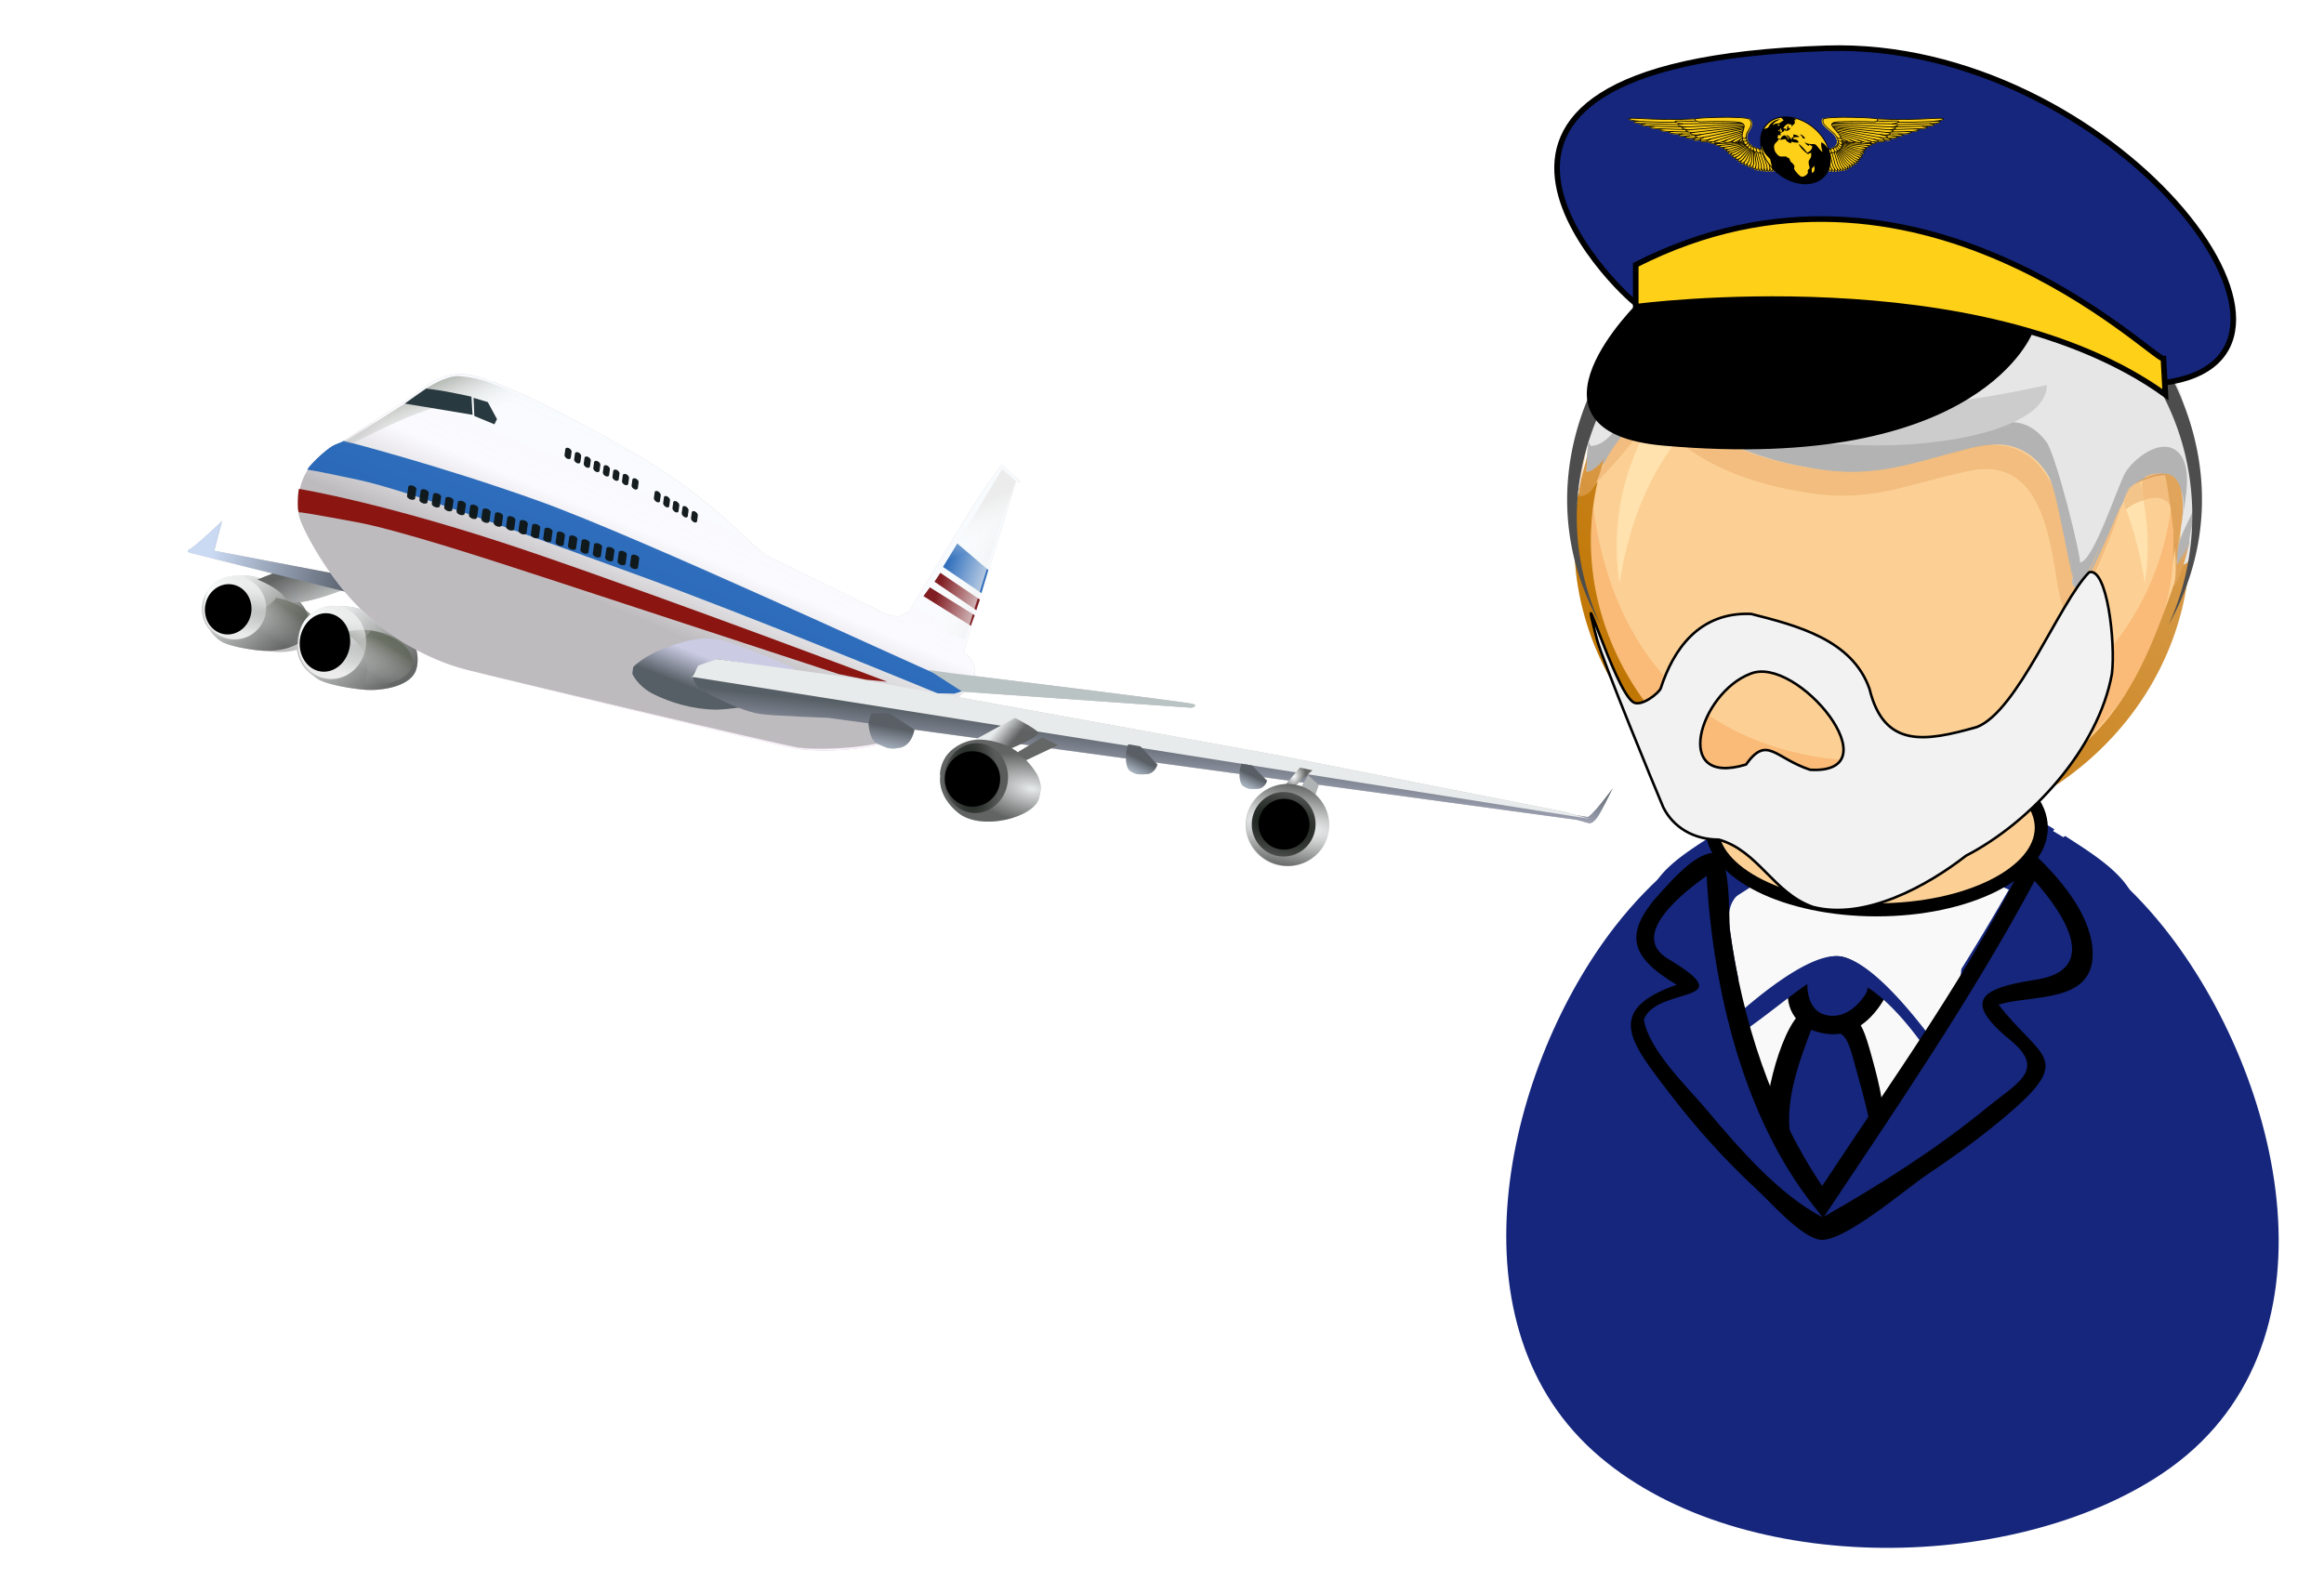
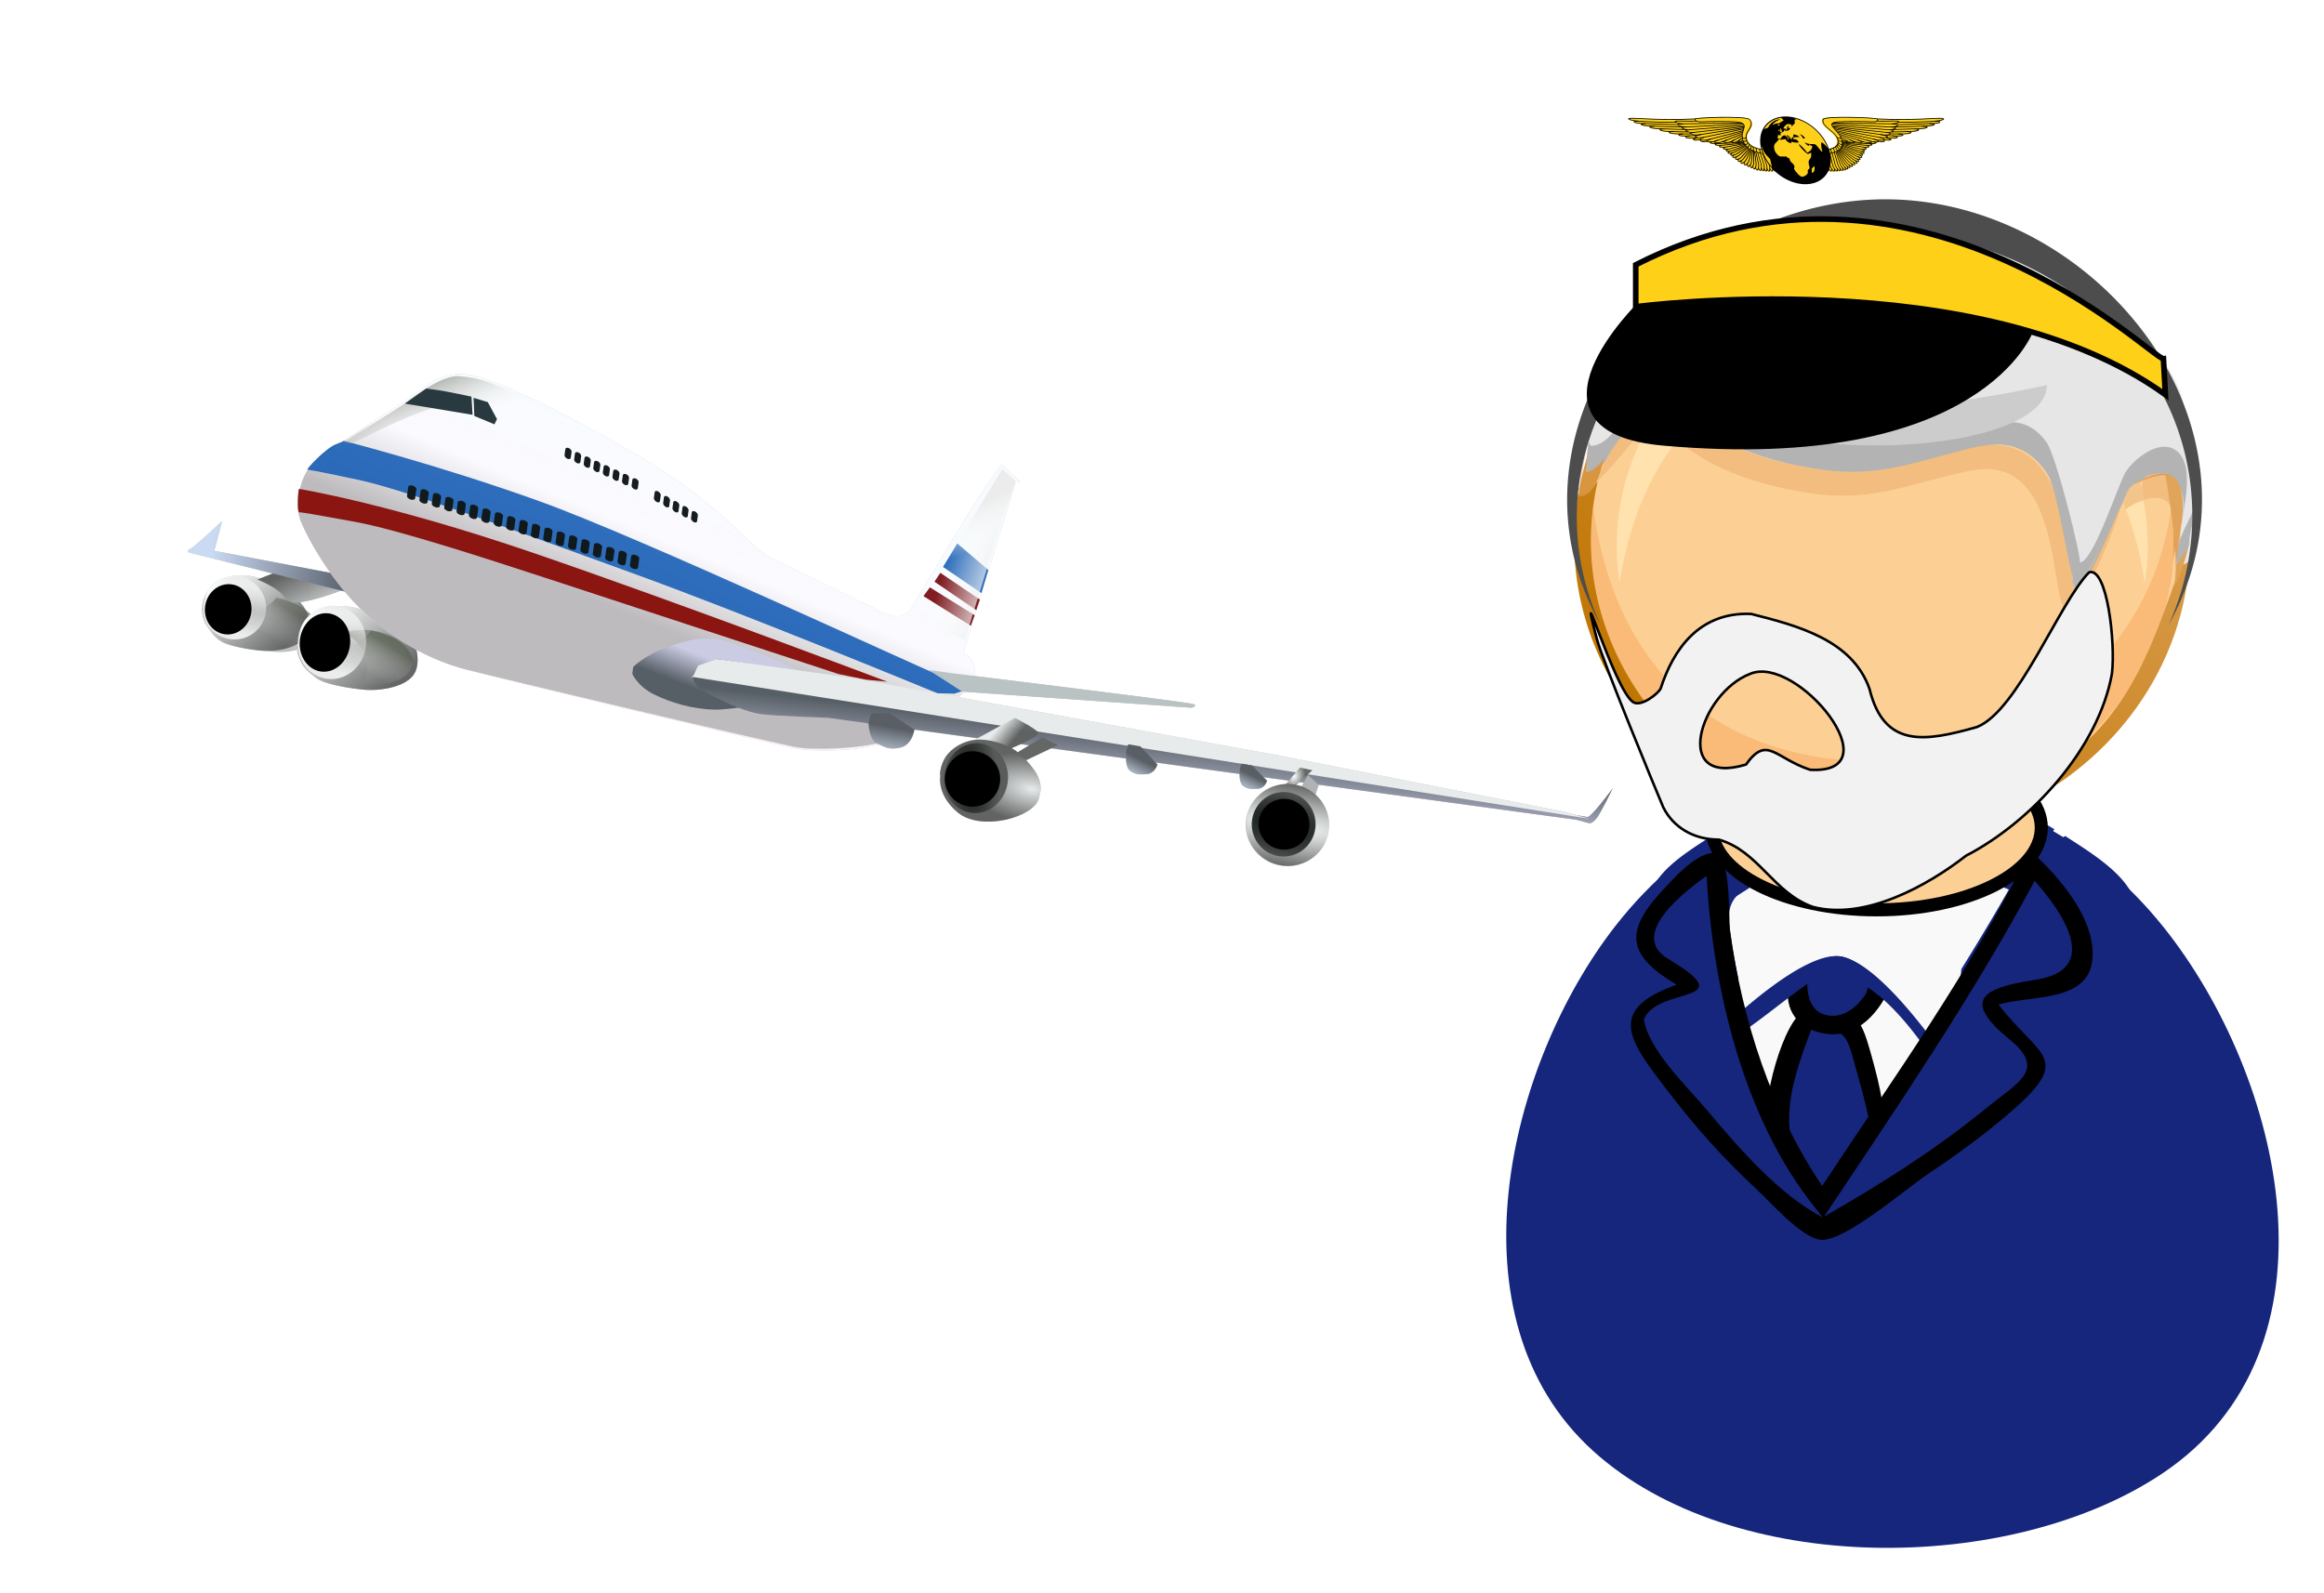
<svg xmlns="http://www.w3.org/2000/svg" xmlns:xlink="http://www.w3.org/1999/xlink" width="969.15" height="664.516" viewBox="0 0 908.578 622.983">
  <defs>
    <linearGradient x1="714.7" y1="318.02" gradientTransform="rotate(-7.895 559.055 4339.548) scale(1.393)" x2="712.02" gradientUnits="userSpaceOnUse" xlink:href="#e" y2="311.95" id="s" />
    <linearGradient xlink:href="#a" id="j" gradientUnits="userSpaceOnUse" gradientTransform="scale(155.145 -155.145) rotate(-48.516 -642.655 -74.337)" x1="-270.08" y1="460.09" x2="-268.41" y2="460.09" />
    <linearGradient xlink:href="#b" id="k" gradientUnits="userSpaceOnUse" gradientTransform="scale(155.145 -155.145) rotate(-48.516 -642.655 -74.337)" x1="-270.09" y1="460.1" x2="-268.4" y2="460.1" />
    <linearGradient x1="-270.09" y1="460.1" gradientTransform="matrix(201.1 227.43 227.43 -201.1 -50555 153920)" x2="-268.4" gradientUnits="userSpaceOnUse" y2="460.1" id="b">
      <stop offset="0" stop-color="#f3c192" />
      <stop offset=".539" stop-color="#d49035" />
      <stop offset="1" stop-color="#765735" />
    </linearGradient>
    <linearGradient id="c">
      <stop offset="0" stop-color="#fcffff" />
      <stop offset="1" stop-color="#656666" stop-opacity=".993" />
    </linearGradient>
    <linearGradient id="e">
      <stop offset="0" stop-color="#f4f7f7" stop-opacity="0" />
      <stop offset="1" stop-color="#464e3b" stop-opacity=".558" />
    </linearGradient>
    <linearGradient id="f">
      <stop offset="0" stop-color="#fcffff" stop-opacity="0" />
      <stop offset="1" stop-color="#ececec" stop-opacity=".996" />
    </linearGradient>
    <linearGradient id="g">
      <stop offset="0" stop-color="#cbcce4" />
      <stop offset="1" stop-color="#575f66" />
    </linearGradient>
    <linearGradient id="h">
      <stop offset="0" stop-color="#08100a" />
      <stop offset="1" stop-color="#595b5a" />
    </linearGradient>
    <linearGradient id="i">
      <stop offset="0" stop-color="#a3aebc" />
      <stop offset="1" stop-color="#5a5f66" />
    </linearGradient>
    <linearGradient x1="603.69" y1="278.54" gradientTransform="rotate(-7.895 559.055 4339.548) scale(1.393)" x2="607.73" gradientUnits="userSpaceOnUse" xlink:href="#f" y2="271.6" id="K" />
    <linearGradient x1="722.86" y1="302.57" gradientTransform="matrix(1.217 -.169 .173 1.246 -440.86 133.97)" x2="708.04" gradientUnits="userSpaceOnUse" xlink:href="#c" y2="315.88" id="m" />
    <linearGradient x1="731.35" y1="312.51" gradientTransform="rotate(-7.895 559.055 4339.548) scale(1.393)" x2="737.92" gradientUnits="userSpaceOnUse" xlink:href="#d" y2="303.26" id="n" />
    <linearGradient id="d">
      <stop offset="0" stop-color="#e8ebeb" />
      <stop offset="1" stop-color="#5f6161" stop-opacity=".961" />
    </linearGradient>
    <linearGradient x1="714.7" y1="318.02" gradientTransform="rotate(-7.895 507.446 4148.535) scale(1.393)" x2="712.02" gradientUnits="userSpaceOnUse" xlink:href="#e" y2="311.95" id="o" />
    <linearGradient x1="722.86" y1="302.57" gradientTransform="rotate(-7.895 559.055 4339.548) scale(1.393)" x2="708.04" gradientUnits="userSpaceOnUse" xlink:href="#c" y2="315.88" id="p" />
    <linearGradient x1="749.55" y1="299.09" gradientTransform="matrix(1.371 -.252 .191 1.379 -584.61 162.64)" x2="724.55" gradientUnits="userSpaceOnUse" y2="299.81" id="q">
      <stop offset="0" stop-color="#cadaf3" />
      <stop offset="1" stop-color="#636b78" />
    </linearGradient>
    <linearGradient x1="714.82" y1="309.45" gradientTransform="matrix(1.379 -.191 -.191 -1.379 -470.4 986.15)" x2="715.36" gradientUnits="userSpaceOnUse" xlink:href="#e" y2="319.09" id="r" />
    <linearGradient x1="-270.08" y1="460.09" gradientTransform="matrix(201.1 227.43 227.43 -201.1 -50555 153920)" x2="-268.41" gradientUnits="userSpaceOnUse" y2="460.09" id="a">
      <stop offset="0" stop-color="#ffd8bf" />
      <stop offset=".539" stop-color="#bf7400" />
      <stop offset="1" />
    </linearGradient>
    <linearGradient x1="606.79" y1="279.49" gradientTransform="rotate(-7.895 559.055 4339.548) scale(1.393)" x2="595.48" gradientUnits="userSpaceOnUse" xlink:href="#f" y2="281.57" id="J" />
    <linearGradient x1="685.71" y1="261.22" gradientTransform="rotate(-7.895 559.055 4339.548) scale(1.393)" x2="693.93" gradientUnits="userSpaceOnUse" y2="292.02" id="v">
      <stop offset="0" stop-color="#f6ffff" stop-opacity=".654" />
      <stop offset=".5" stop-color="#faffff" stop-opacity=".605" />
      <stop offset="1" stop-color="#a1a1a1" stop-opacity=".673" />
    </linearGradient>
    <linearGradient x1="705.21" y1="268.19" gradientTransform="rotate(-7.895 559.055 4339.548) scale(1.393)" x2="711.53" gradientUnits="userSpaceOnUse" y2="257.76" id="w">
      <stop offset="0" stop-color="#f4f7f7" stop-opacity="0" />
      <stop offset="1" stop-color="#464e3b" stop-opacity=".558" />
    </linearGradient>
    <linearGradient x1="654.64" y1="305.17" gradientTransform="matrix(1.446 -.201 .202 1.455 -636.06 99.969)" x2="656.07" gradientUnits="userSpaceOnUse" xlink:href="#g" y2="311.24" id="x" />
    <linearGradient x1="610.18" y1="322.67" gradientTransform="rotate(-7.895 559.055 4339.548) scale(1.393)" x2="610.54" gradientUnits="userSpaceOnUse" xlink:href="#g" y2="310.26" id="y" />
    <linearGradient x1="565.27" y1="317.09" gradientTransform="matrix(2.009 .079 .216 1.56 -886.15 -99.942)" x2="564.34" gradientUnits="userSpaceOnUse" xlink:href="#i" y2="313.68" id="I" />
    <linearGradient x1="593.04" y1="311.86" gradientTransform="rotate(-7.895 559.055 4339.548) scale(1.393)" x2="589.64" gradientUnits="userSpaceOnUse" xlink:href="#d" y2="313.92" id="A" />
    <linearGradient x1="565.18" y1="316.15" gradientTransform="matrix(1.205 -.167 .16 1.156 -513.01 178.94)" x2="564.34" gradientUnits="userSpaceOnUse" xlink:href="#i" y2="313.68" id="H" />
    <linearGradient x1="593.04" y1="312.49" gradientTransform="rotate(-7.895 559.055 4339.548) scale(1.393)" x2="587.68" gradientUnits="userSpaceOnUse" xlink:href="#c" y2="314.54" id="C" />
    <linearGradient x1="565.18" y1="316.15" gradientTransform="rotate(-7.895 559.055 4339.548) scale(1.393)" x2="564.34" gradientUnits="userSpaceOnUse" xlink:href="#i" y2="313.68" id="G" />
    <radialGradient r="6.027" gradientTransform="matrix(-.035 -.975 4.566 -.156 -845.43 951.21)" cx="595.85" cy="320.26" gradientUnits="userSpaceOnUse" xlink:href="#c" id="E" />
    <radialGradient r="6.027" gradientTransform="matrix(-2.392 .348 -.212 -1.129 2094.7 472.69)" cx="598.05" cy="319.25" gradientUnits="userSpaceOnUse" xlink:href="#h" id="F" />
    <radialGradient r="6.027" gradientTransform="matrix(.884 .181 -.475 1.805 219.92 -363.97)" cx="598.05" cy="319.25" gradientUnits="userSpaceOnUse" xlink:href="#h" id="D" />
    <radialGradient r="10.44" gradientTransform="matrix(1.771 -.319 .157 .871 -810.29 354.28)" cx="585.39" cy="325.14" gradientUnits="userSpaceOnUse" xlink:href="#d" id="B" />
    <radialGradient r="3.089" gradientTransform="matrix(-.935 .292 -.379 -1.214 824.59 671.24)" cx="534.46" cy="312.99" gradientUnits="userSpaceOnUse" xlink:href="#c" id="z" />
    <radialGradient r="7.411" gradientTransform="matrix(-2.58 .384 -.16 -.826 2637.3 291.41)" cx="721.68" cy="310.81" gradientUnits="userSpaceOnUse" xlink:href="#f" id="u" />
    <radialGradient xlink:href="#f" id="t" gradientUnits="userSpaceOnUse" gradientTransform="matrix(-2.58 .384 -.16 -.826 2637.3 291.41)" cx="721.68" cy="310.81" r="7.411" />
    <filter id="l" color-interpolation-filters="sRGB">
      <feGaussianBlur stdDeviation="1.301" />
    </filter>
  </defs>
  <path d="M592.443 487.95c0 84.508 81.021 114.308 153.632 112.432 80.638-2.06 151.18-43.965 140.54-132.936-9.157-76.614-69.464-164.46-155.18-159.378-87.407 5.176-138.992 100.924-138.992 179.881" overflow="visible" fill="#15267c" />
  <path d="M738.245 311.088c83.398 0 139.625 87.93 145.836 163.101 7.174 86.974-68.663 122.992-145.217 122.992 69.45 0 144.11-31.125 140.618-111.366-3.344-76.863-63.523-137.472-141.181-137.472-73.965 0-130.829 54.266-136.925 127.539-6.994 84.177 61.801 121.3 137.373 121.3-73.923 0-146.133-34.363-142.862-117.768 3.01-76.886 56.522-168.326 142.358-168.326" overflow="visible" fill="#15267c" />
  <path d="M845.91 362.61c46.629 58.395 72.224 165.037-.74 213.71-59.343 39.588-167.81 40.397-222.323-8.94-57.519-52.058-33.336-151.423 8.709-205.314 57.783-74.053 155.96-72.416 214.354.544m39.311 127.951c0-82.117-60.79-185.172-153.462-179.785-83.47 4.849-133.58 93.603-136.435 169.19-3.028 80.277 62.905 115.707 135.42 117.62 69.277 1.803 154.477-24.135 154.477-107.025" overflow="visible" fill="#15267c" />
  <path d="M738.48 557.41c49.253 0 108.707-7.395 144.622-45.068-12.62 62.802-79.682 83.699-136.093 85.244-60.477 1.656-134.805-16.225-149.268-84.398 34.863 37.048 92.636 44.222 140.74 44.222" overflow="visible" fill="#15267c" />
  <path d="M738.245 309.48c-78.294 0-129.9 79.149-138.12 149.64-9.507 81.514 47.387 125.81 124.188 130.004 68.938 3.716 157.28-21.523 157.28-104.78 0-76.264-52.441-168.852-135.986-174.646C829.288 315.36 883.098 406 886.177 482.54c3.51 87.12-80.41 118.135-154.72 116.222-77.098-1.986-143.219-42.015-136.817-126.45 5.732-75.535 59.568-162.833 143.605-162.833" overflow="visible" fill="#15267c" />
  <path d="M707.82 383.978c8.458 10.372 18.674 20.743 31.297 11.472 8.414 7.998 12.266 8.024 5.405 18.77-5.865 9.158-6.023 15.449-17.733 14.687-12.667-.835-33.991-1.777-38.55-14.966-3.366-9.739-7.579-12.837 1.87-19.374 5.65-3.922 11.592-7.443 17.71-10.589m-59.03-2.685c2.244 1.258 4.484 2.516 6.717 3.785-5.294 1.866-3.999 2.653-6.718-3.785m169.323-9.33c14.08 9.403 5.059 15.573-5.942 25.632-5.618 5.128-10.548 13.079-17.192 7.328-4.463-3.859-9.996-7.38-13.631-12.085 13.252-4.114 37.74-.46 36.765-20.876m-10.816-38.464c4.705 3.292 28.325 18.973 27.556 25.11-8.363-9.33-17.884-17.219-27.556-25.11m-133.091-3.459c2.759 1.744-3.477 3.194-5.306 3.569 1.766-1.185 3.54-2.384 5.306-3.569" overflow="visible" fill="#15267c" />
  <path d="M674.196 340.263c1.943 1.369 3.885 2.734 5.835 4.114-1.788 1.147-3.587 2.299-5.375 3.447-.154-2.517-.305-5.044-.46-7.56m137.392-3.113c16.931 12.74 28.454 21.213 16.13 41.857-11.925-9.573-12.995-22.35-22.844-34.62 2.31-1.523 9.992-4.356 6.714-7.237m-136.873-6.8c1.063.641 2.138 1.285 3.197 1.914-8.631 6.777-1.416 1.343-7.884 1.225 1.56-1.045 3.123-2.082 4.687-3.138" overflow="visible" fill="#15267c" />
  <path d="M802.88 329.881c10.566 6.994 20.157 15.39 28.708 24.72-2.546-2.686-26.27-26.342-28.708-24.72m-129.04-.074c2.457 1.6-3.577 3.304-5.626 3.981a2039.37 2039.37 0 005.625-3.98m133.555-2.914c9.58 6.36 28.207 17.034 27.611 29.62-9.348-10.265-19.918-19.448-31.6-26.96 1.336-.894 2.66-1.777 3.989-2.66m-138.113-.11c1.317.879 2.63 1.754 3.948 2.637-10.828 7.053-20.357 15.33-29.087 24.874.75-12.678 15.194-20.893 25.139-27.512" overflow="visible" fill="#15267c" />
  <path d="M649.491 348.707a4225.754 4225.754 0 01-5.397 6.545c-.063-2.987 1.744-5.165 5.397-6.545m153.915-19.153c6.692 4.308 32.265 20.146 31.47 28.748-3.347-3.881-28.722-30.551-31.47-28.748m-130.174-.133c2.66 1.693-8.046 5.769-9.271 6.582a140.38 140.38 0 019.271-6.582M680.263 322.802c36.986-26.014 85.141-21.769 122.885 1.454-10.74 16.743-23.02 32.549-36.805 46.9-8.028 8.349-22.469 26.258-34.547 28.664-27.295 5.457-48.961-59.049-51.533-77.018" overflow="visible" fill="#15267c" />
  <path d="M766.766 378.824c0-9.812-71.562.46-78.59 1.983-10.396 2.274-15.915 3.572-13.623 14.886 3.175 15.68 9.25 31.058 15.559 45.697 3.944 9.147 9.856 28.013 19.724 32.8 6.453 3.127 16.747-16.486 19.05-20.155 9.271-14.738 17.483-30.175 25.224-45.76 3.888-7.84 12.656-20.301 12.656-29.451" overflow="visible" fill="#f9f9f9" />
  <path d="M705.781 398.669c-3.77 9.764-15.32 30.71-11.53 41.103 3.749 10.272 12.34 42.254 25.183 27.707 14.904-16.89 16.221-26.17 10.633-46.897-5.42-20.063-3.757-20.375-24.286-21.913" overflow="visible" fill="#15267c" />
  <path d="M706.057 395.085c19.786 1.502 20.5-.724 25.728 18.164 6.821 24.613 8.13 36.857-10.121 57.122-15.798 17.578-25.772-16.078-30.345-28.2-3.484-9.246 6.203-44.977 14.738-47.086m2.134 7.359c-9.404 24.598-15.375 44.793 4.558 66.558 7.51-5.42 20.165-20.82 18.068-30.731-1.677-7.9-3.91-15.695-6.063-23.477-3.407-12.314-4.308-11.43-16.563-12.35" overflow="visible" />
  <path d="M735.74 384.479c-3.576-2.785-11.615-11.994-15.942-12.403-2.45-.231-16.368 6.387-16.625 8.602-2.962 25.518 24.473 23.51 32.567 3.8" overflow="visible" fill="#15267c" />
  <path d="M722.006 369.229c3.101 2.42 18.837 11.968 17.56 15.283-4.102 10.67-13.108 21.622-25.849 19.698-25.875-3.922-14.418-39.565 8.289-34.981m-2.693 7.02c-4.227 1.931-8.451 3.881-12.682 5.805-.408 5.99.578 13.93 8.164 15.04 6.074.935 10.945-3.142 14.175-7.733 4.408-6.262-4.746-9.268-9.657-13.112" overflow="visible" />
  <path d="M694.703 340.274c13.896 5.35 28.767 8.072 43.656 8.072 17.141 0 31.265-7.395 47.038-.544-10.556 18.572-21.987 36.666-33.418 54.704-5.993-6.946-22.505-27.6-32.913-28.572-10.091-.941-29.52 15.25-36.662 20.68a266.332 266.332 0 01-6.313-32.729c-1.722-13.395 8.123-14.87 18.612-21.61" overflow="visible" fill="#f9f9f9" />
  <path d="M724.92 316.67c26.784 11.614 53.564 23.23 80.344 34.848-16.575 22.045-31.236 44.77-45.996 68.085-9.963-15.438-30.923-46.051-50.57-36.07-6.99 3.547-33.497 27.104-38.865 25.47-9.478-2.917-12.458-28.748-14.128-36.518-3.77-17.605 12.42-20.46 26.707-29.632 12.295-7.902 28.715-22.968 42.508-26.184m-.67 4.632c-15.08 9.776-30.25 19.433-45.374 29.135A11945.02 11945.02 0 01659.2 363.06c-2.873 1.85 6.704 37.98 11.744 41.43 8.436-8.303 34.458-32.041 48.119-30.555 13.425 1.454 33.185 28.05 40.032 37.571 12.527-19.915 25.073-39.31 39.145-58.148-24.686-10.614-49.303-21.42-73.99-32.056" overflow="visible" fill="#15267c" />
  <path d="M794.616 338.302c-23.178 45.956-53.81 88.913-82.135 131.804-19.33-25.916-30.89-58.38-37.06-89.803-2.766-14.062-4.392-28.34-4.922-42.666-.078-2.046-14.165 9.304-14.908 10.032-5.062 4.938-14.672 13.951-13.366 22.02 1.31 8.035 19.179 9.779 19.179 15.842 0 7.417-27.332 3.241-21.147 16.478 6.666 14.25 17.887 27.163 28.137 38.9 11.586 13.285 34.845 44.686 52.137 34.679 21.769-12.634 43.229-26.464 62.382-42.862 3.462-2.95 19.142-13.95 14.809-19.988-3.242-4.515-29.529-20.607-15.857-23.804 10.816-2.528 33.384-.217 32.655-16.574-.566-12.918-11.272-25.25-19.904-34.058" overflow="visible" fill="#15267c" />
  <path d="M797.122 335.738c9.58 9.39 21.022 23.245 21.022 37.365 0 19.392-24.006 15.765-36.798 19.735 15.857 20.544 29.054 20.595 5.684 41.14-10.647 9.366-22.218 17.692-33.976 25.576-7.818 5.254-32.321 26.335-41.408 25.231-7.428-.92-19.426-14.654-24.705-19.547-12.49-11.545-23.937-24.27-34.267-37.777-15.077-19.697-25.736-32.342 2.836-42.386-18.44-11-21.17-20.11-5.794-36.604 4.462-4.79 12.744-14.374 19.856-14.966 7.553-.626 6.1 25.364 6.791 30.444 4.765 34.874 16.18 70.433 36.015 99.8 28.079-42.605 59.071-85.414 81.238-131.477 1.166 1.167 2.34 2.318 3.506 3.466m-11.32 70.867c-19.47-15.96-10.354-20.313 10.157-23.51 25.28-3.918 11.203-25.533-.507-38.66-24.345 45.342-53.767 88.45-82.294 131.263 22.18-12.612 43.924-26.43 63.696-42.608 12.108-9.907 23.314-14.712 8.947-26.485m-76.098 65.745c-28.233-34.988-40.135-86.23-42.49-129.864-8.988 6.438-30.632 23.137-15.102 32.438 29.958 17.947-4.217 10.456-9.43 23.704 1.78 11.88 16.975 26.354 24.238 34.981 12.752 15.15 28.3 33.314 45.628 42.42-.953-1.25-1.898-2.465-2.844-3.68" overflow="visible" />
  <g transform="matrix(-3.679 0 0 3.679 3573.18 243.007)">
    <ellipse cx="771.817" cy="21.918" rx="17.501" ry="8.735" overflow="visible" fill="#fcd095" stroke="#000" stroke-width="1.389" stroke-linejoin="round" />
    <path d="M803.067-8.46c0 17.19-15.028 30.605-31.848 30.605-16.819 0-31.846-13.414-31.846-30.606 0-17.195 15.019-30.622 31.846-30.622 16.83 0 31.848 13.425 31.848 30.622" overflow="visible" fill="#fcd095" />
    <path d="M749.86-19.954c7.26-8.502 19.928-10.604 30.337-7.73 11.414 3.15 17.21 12.375 18.935 23.606 2.537-16.7-11.406-31.18-27.914-31.18-16.526 0-30.442 14.491-27.911 31.194.861-5.597 2.832-11.52 6.552-15.89" overflow="visible" fill="#ffe2ae" />
    <path d="M801.92-12.145c-1.767 13.596-9.229 23.994-23.435 26.474-17.385 3.04-35.621-8.084-37.966-26.47-2.56 18.866 14.337 34.54 32.732 33.388 17-1.065 30.88-16.145 28.67-33.392" overflow="visible" fill="#fabb78" />
    <path d="M740.482-12.069c-.831 1.732-.397 4.118-.136 5.91a28.988 28.988 0 01.136-5.91m60.966-2.836c3.988 17.284-9.02 33.805-26.202 35.964-9.4 1.183-19.065-1.89-25.916-8.468-6.176-5.933-7.885-13.711-10.843-21.185 0 17.846 15.356 31.595 32.728 31.595 19.459 0 36.047-17.51 32.165-37.308.164.373.137.693-.083.965a5.902 5.902 0 01-1.849-1.563m1.172-1.775c.034.76.034.76 0 0m-.032-.53c.035.57.035.57 0 0m-.026-.31c.024.289.008.076 0 0" overflow="visible" fill="url(#j)" />
    <path d="M793.88-34.65c5.436 5.527 8.45 10.348 8.768 18.537-.016-.484-6.132-5.745-7.064-6.505-2.29-1.868-4.932 2.122-7.168 3.265-5.653 2.891-14.246 5.096-20.474 3.036-3.33-1.1-7.193-3.331-10.799-2.236-2.087.636-3.422 2.457-4.248 4.383-.84 1.953-.962 9.788-2.23 10.616-.483.312-4.575-8.972-5.12-9.798-6.634-10.045-6.473 7.506-5.683 7.306-4.265 1.062-.933-16.971-.302-18.387 2.995-6.726 8.452-11.916 15.05-15.072 11.933-5.71 29.545-5.103 39.27 4.855" overflow="visible" fill="#e6e6e6" />
    <path d="M737.42-13.914c.08 1.826 1.162 3.85 1.162 5.544-.231-.541 1.032 2.511 1.291 2.315.418-2.78-1.896-5.146-2.453-7.859m56.25-12.323c-.737 0-3.247 2.771-4.01 3.244-2.234 1.382-4.717 2.346-7.243 3.046-6.692 1.855-12.011 1.13-18.633.037-3.842-.632-7.18-2.934-9.997.81-1.086 1.443-3.86 12.83-3.559 12.83-1.442 0-4.092-8.34-4.86-9.58-.91-1.47-3.685-3.67-5.44-2.275-1.813 1.439-.89 5.314-.602 7.19-.768-4.081 1.736-5.748 5.13-3.63 1.33 1.273 4.929 11.186 6.151 11.035.42-.097 2.014-10.313 2.873-11.829 1.192-2.108 3.103-3.458 5.563-3.458 4.213.144 7.858 3.135 12.024 3.135 5.29 0 10.71-.8 15.608-2.864 1.634-.688 6.057-4.944 7.332-4.944 3.338-.65 5.529 7.567 8.525 7.567.469 0-.309-4.478-.362-4.776.422.78.428 1.458.021 2.037-3.171-.001-4.96-7.575-8.52-7.575" overflow="visible" fill="#b3b3b3" />
    <path d="M789.515-25.777c0 9.758-35.798 8.878-35.798.651 6.578 1.438 13.857 2.633 20.583 1.938 1.747-.183 15.215-5.007 15.215-2.589" overflow="visible" fill="#ccc" />
    <path d="M801.836-22.396c.622 2.645 1.02 5.416 1.548 8.089-.17-2.743-.617-5.494-1.548-8.089" overflow="visible" fill="#f3d4b2" />
    <path d="M741.386-15.728c-.54 0-.854 3.274-.904 3.657-.092.195.035-.09.035-.073.595-1.153 1.814-1.15 2.893-.758.393-2.113.424-2.826-2.024-2.826m50.155-5.586c-3.73 2.884-8.523 4.323-13.115 5.059-6.724 1.082-10.364-.639-16.736-2.202-8.466-2.077-10.23 7.25-10.716 13.758.152.626.018 1.015-.407 1.173-2.241-2.683-2.968-6.454-4.792-9.463-.34.827 4.272 12.034 5.566 12.034 2.364 0 .173-17.197 10.56-15.059 6.382 1.31 10.338 3.418 17.119 2.36 4.98-.78 10.363-2.377 14.19-5.822a21.521 21.521 0 00-1.669-1.838m3.088-1.967c2.167 3.073 4.184 5.644 6.82 8.374-.748-3.247-3.833-6.747-6.82-8.374" overflow="visible" fill="#f2bd7e" />
    <path d="M743.87-14.905c-.84 3.11-.71 1.307 1.479 3.008.574-1.54-.136-2.266-1.48-3.008m50.137-8.582c-.673 0-1.966 1.791-2.462 2.175a21.027 21.027 0 011.667 1.84c1.684-1.513 1.666-1.88 3.56-.206-.434-.881-1.5-3.81-2.765-3.81" overflow="visible" fill="#f3c58a" />
    <path d="M740.349-6.161l.33 2.642a17.086 17.086 0 00-.33-2.642m.17-5.986" overflow="visible" fill="#f1b26f" />
    <path d="M741.187-15.717c-2.175.198-1.959 3.445-1.845 4.9-.003-.02.774 4.605.532 4.763-.403-.749-.947-1.461-1.288-2.301.127.581 1.137 4.897 2.042 4.897-1.499 0 .25-11.073.559-12.26m61.38-1.804c.034.47.06.937.08 1.407.02.122-.021.185-.118.192a5.56 5.56 0 01-1.779-1.496c.286.868.793 4.074 2.55 4.074.524 0-.658-3.935-.733-4.177" overflow="visible" fill="url(#k)" />
    <path d="M750.707-3.59a.188.188 0 01-.14.067c.046-.024.093-.048.14-.068M739.093-7.235l.2.387-.2-.386m-.196-.4c.11.22.11.22 0 0m-.19-.424c.143.32.143.32 0 0m-.124-.306c0 .014.2.507 0 0m2.803-7.362c-.375.12-.747.243-1.123.363 1.643-.77 4.611 1.065 4.188.8a6.241 6.241 0 00-3.065-1.163m61.217-.217c-.025.006-.05.016-.075.023.024-.007.05-.017.075-.023m.011-.838c.007.134.007.134 0 0m-.037-.601c.014.229.014.229 0 0m-43.347-1.432c1.711.12 3.365.496 4.96 1.132-1.593-.568-3.254-1.085-4.96-1.132m-.19 0c-.245 0-.245 0 0 0m39.547-.892l1.298 1.382-1.298-1.382m3.223-2.755c.37 1.576.617 3.17.743 4.783-.075-.935-.384-3.846-.743-4.783m-7.808-1.026c-.32.09-.32.09 0 0" overflow="visible" fill="#d69c5d" />
    <path d="M739.873-6.054c-.028.01-.028.01 0 0m-1.291-2.315c0 .534.922 2.03 1.194 2.282a10.324 10.324 0 01-1.194-2.282m.976-.494c0-1.016.425 2.728.315 2.81.02-.948-.085-1.886-.315-2.81m5.316-5.348c1.065 1.378 4.257 10.686 5.692 10.686-2.79-2.868-2.84-7.759-5.692-10.686M740.264-15.364c-1.158.924-1.14 3.294-.923 4.548-.104-1.318-.294-3.567.923-4.548m62.382-.75c-.057.222-.057.222 0 0m-2.76-2.212c.474.585 1.815 2.404 2.642 2.404a10.271 10.271 0 01-2.642-2.404m-41.03-.49c-2.387.056-4.226 1.417-5.38 3.458-.86 1.515-2.453 11.732-2.874 11.829.383-.202.506-.592.37-1.17.343-4.856 1.289-13.963 7.883-14.117m.184 0c.39-.005.778.023 1.164.076-.388-.026-.775-.053-1.164-.076m34.723-4.606c-4.466 2.978-7.598 5.557-13.15 6.756-7.6 1.644-12.056-.248-19.222-1.862 6.402 1.446 10.196 3.361 16.969 2.282 6.494-1.031 10.228-3.727 15.403-7.176m.242-.067c-.002 0-.002 0 0 0 1.935.77 3.324 2.491 4.751 3.96-.918-.944-3.125-3.96-4.751-3.96" overflow="visible" fill="#b3b3b3" />
    <path d="M738.269-11.22c0-19.12 18.825-31.966 36.806-29.894 19.616 2.262 34.78 22.24 26.095 41.457 11.823-21.265-8.017-45.211-30.283-45.211-22.268 0-41.897 24.02-30.111 45.214a28.145 28.145 0 01-2.507-11.566" overflow="visible" fill="#4d4d4d" />
    <path d="M794.487 19.757c-1.06 2.12-3.215 3.434-5.91 3.434-4.244 1.223-5.786 5.693-10.01 7.16-5.546 1.426-12.151-2.26-16.251-5.45-6.906-3.572-14.063-11.36-15.506-19.335-.404-3.342.518-11.394 2.428-10.788 3.184 3.25 7.575 14.743 11.918 16.444 5.5 1.563 9.86 2.287 11.412-4.04 1.825-5.24 7.717-6.745 12.575-7.98 5.566-.24 8.29 3.824 9.611 7.896.158.486 2.11 2.076 2.964 1.458 2.025-1.464 6.035-15.151 3.82-6.665-.573 2.2-6.257 16.018-7.051 17.866zm-9.243-14.191c-4.984-2.104-15.368 10.713-6.364 10.2 3.784-1.258 4.57-3.708 6.819-.555 8.017 2.43 4.856-7.631-.455-9.645z" fill-rule="evenodd" fill="#f2f2f2" stroke="#000" stroke-width=".272" />
  </g>
  <g fill-rule="evenodd" stroke="#000" stroke-width=".462">
-     <path d="M774.155 19.869c16.745-21.224 42.715-9.093 43.21-6.433.078.41 22.72-19.954-15.503-21.191-23.509-.762-44.03 25.647-27.707 27.624z" fill="#15267c" transform="matrix(-4.738 0 0 4.738 4513.294 55.632)" />
    <path d="M785.007 15.49s10.224-3.504 32.159-2.183c0 0 10.704 10.404-1.898 11.503-26.137 2.3-30.26-9.32-30.26-9.32z" transform="matrix(-4.738 0 0 4.738 4513.294 55.632)" />
    <path d="M774.058 17.86l-.161 2.97c15.336-11.051 43.703-7.256 43.703-7.256v-3.463c-23.172-11.794-42.632 7.832-43.542 7.749z" fill="#ffd018" transform="matrix(-4.738 0 0 4.738 4513.294 55.632)" />
  </g>
  <g>
    <g clip-rule="evenodd" fill-rule="evenodd">
      <path style="line-height:normal;text-indent:0;text-align:start;text-decoration-line:none;text-decoration-style:solid;text-decoration-color:#000;text-transform:none;block-progression:tb;white-space:normal;isolation:auto;mix-blend-mode:normal;solid-color:#000;solid-opacity:1" d="M674.964 45.776c-2.888.003-5.921.096-8.243.223a61.226 61.226 0 00-2.845.209c-.35.037-.63.074-.828.111a1.82 1.82 0 00-.24.058.41.41 0 00-.082.037c-.003.001-.006.008-.009.01-2.304.016-3.876.2-7.847.2-7.688 0-10.849-.195-15.327-.43-1.156-.06-1.916-.049-2.364.013-.224.03-.37.066-.466.143a.192.192 0 00-.073.187c.015.087.078.16.139.21.12.1.272.165.478.238.206.073.462.145.765.216.307.071.773.126 1.166.19-.07.017-.166.029-.217.05-.112.047-.207.1-.203.235a.322.322 0 00.088.193c.046.05.098.087.155.12.229.133.575.232 1.054.323.426.081.978.14 1.573.18a.223.223 0 00-.096.11c-.022.056-.007.145.036.209a.487.487 0 00.153.141c.225.144.57.238 1.066.331.495.094 1.126.17 1.848.21.072.003.323.008.405.012a.258.258 0 00-.097.095.234.234 0 00.008.202c.035.07.09.12.145.16.222.16.56.255 1.051.353.492.099 1.123.178 1.85.218.236.013.804.025 1.107.038-.057.027-.136.043-.167.09a.217.217 0 00-.017.191.41.41 0 00.134.173 1.3 1.3 0 00.404.2c.168.058.373.112.614.16a12.91 12.91 0 001.832.219c.194.01.452.017.667.027-.013.01-.032.016-.044.028a.189.189 0 00-.053.164c.01.074.062.143.112.188a.71.71 0 00.164.107c.24.12.607.21 1.104.29.496.078 1.114.138 1.81.161.302.01.51.002.805.008-.1.039-.177.08-.213.165-.022.054-.013.143.032.21a.444.444 0 00.16.14c.227.13.563.195 1.051.251.448.052 1.032.073 1.671.067-.1.052-.178.106-.201.205a.28.28 0 00.049.209.5.5 0 00.162.143c.238.141.588.21 1.082.26.493.052 1.116.067 1.82.028.11-.003.158-.014.257-.02-.017.01-.048.02-.063.028-.132.078-.22.145-.256.251a.254.254 0 00.019.198c.037.07.1.123.158.158.118.07.247.101.412.126.164.024.361.035.59.034.444-.003 1.014-.06 1.66-.172l.007.005a.302.302 0 00-.066.156.393.393 0 00.086.255.7.7 0 00.253.196c.4.195 1.105.24 2.361.028.032.026.052.068.086.086.088.047.183.078.29.103.196.045.441.063.703.068a.245.245 0 00.036.207c.045.064.1.1.153.131.107.061.23.1.38.14.396.1.955.157 1.509.185-.005.005-.015.008-.02.013a.195.195 0 00-.068.16c.004.074.062.158.117.204.055.045.11.072.17.096.118.047.26.08.427.109.314.053.72.082 1.127.09-.096.065-.166.128-.177.235a.307.307 0 00.075.21c.05.06.11.096.169.126.118.06.253.093.414.122.313.055.72.076 1.129.065-.071.056-.143.11-.179.168a.28.28 0 00-.012.289.499.499 0 00.254.213c.19.083.427.115.707.13.114.005.246-.01.37-.012-.058.052-.174.114-.207.164a.316.316 0 00-.06.237.413.413 0 00.171.246c.16.109.335.134.55.15.056.004.13-.006.19-.005a.774.774 0 00-.2.28.32.32 0 00.047.3c.075.1.179.146.276.174.193.056.424.056.692.03.086-.007.185-.035.276-.05-.064.082-.183.183-.214.254a.383.383 0 00-.03.254c.024.093.103.19.187.241.168.103.34.107.544.097.062-.003.139-.026.205-.034a.98.98 0 00-.153.336.394.394 0 00.048.29c.06.097.163.164.256.196.186.064.383.05.61.01.09-.017.194-.06.29-.086a1.108 1.108 0 00-.102.34c-.01.097.001.192.047.284a.52.52 0 00.222.219c.178.09.359.086.56.055.081-.012.173-.055.26-.079a1.158 1.158 0 00-.074.391.499.499 0 00.09.282c.064.087.163.15.254.178.18.055.352.022.545-.04.076-.024.159-.078.238-.114a1.295 1.295 0 00-.032.46.507.507 0 00.43.441c.191.028.372-.033.57-.13.085-.043.173-.12.262-.179-.015.197-.012.37.026.508a.628.628 0 00.17.295c.085.08.196.125.292.135.193.02.364-.054.544-.169.07-.044.136-.124.206-.182.005.21.024.395.07.536a.715.715 0 00.166.283c.078.08.184.13.277.143.186.025.332-.054.481-.17.072-.055.137-.15.206-.226.027.154.04.345.085.455.04.1.09.187.158.26.069.074.162.13.25.149.177.037.304-.039.422-.144.052-.046.095-.128.144-.19.05.167.093.37.156.484a.852.852 0 00.194.246.483.483 0 00.262.115c.173.012.287-.08.39-.205.038-.045.064-.122.098-.178.07.191.142.357.224.477.067.098.142.18.234.235a.418.418 0 00.281.06c.165-.031.265-.155.355-.316.034-.06.053-.155.082-.228.079.185.16.343.245.458a.785.785 0 00.248.23.398.398 0 00.284.043c.161-.043.25-.179.328-.353.026-.06.036-.152.058-.223.078.168.156.31.236.417a.849.849 0 00.244.23.413.413 0 00.28.057c.164-.034.25-.165.322-.33.04-.349.159-.006.3.197.077.093.16.167.255.214a.38.38 0 00.277.027c.154-.051.233-.19.298-.366.022-.061.027-.153.044-.224.093.174.185.32.28.424a.69.69 0 00.278.199.337.337 0 00.274-.02c.14-.08.21-.24.263-.443.016-.063.014-.153.026-.224a2.5 2.5 0 00.304.45.768.768 0 00.276.206c.101.04.206.036.279 0 .146-.073.21-.23.258-.427.02-.083.015-.2.025-.298.123.184.24.339.352.443a.76.76 0 00.29.182c.103.03.202.016.27-.026.137-.086.188-.251.217-.456.013-.09-.002-.216-.001-.322.141.177.273.324.393.419a.718.718 0 00.295.152c.1.02.194-.005.252-.057.118-.103.143-.276.143-.486 0-.096-.03-.225-.045-.337.202.206.385.366.546.441.12.056.246.074.34.036.092-.037.142-.119.168-.211.053-.185.025-.436-.044-.728-.036-.154-.115-.332-.175-.501.08.065.183.166.253.213.177.121.327.193.469.194.14 0 .234-.1.257-.216a.951.951 0 00-.038-.411c-.164-.628-.704-1.594-1.287-2.216l.004.004-3.483-3.92.138-.124-.239.007-.005-.002.002.002-.08.002.016-.022-3.166-.108c-.453-.05-.878-.116-1.268-.202l-.09-.02-.017-.004-2.187-.776a7.098 7.098 0 01-.227-.123l-.019-.01-.004-.003c-.59-.512-1.324-.967-1.751-1.573l-.092-.153a3.788 3.788 0 01-.264-.53l-.097-.266a3.496 3.496 0 01.384-2.95c.842-1.313 1.323-2.198 1.448-2.958.124-.759-.143-1.404-.741-2.112-.112-.133-.267-.214-.458-.289a4.44 4.44 0 00-.697-.195c-.547-.114-1.26-.202-2.096-.27-1.671-.135-3.829-.188-6.075-.187z" color="#000" font-weight="400" font-family="sans-serif" clip-rule="nonzero" overflow="visible" fill="#ffd018" fill-rule="nonzero" enable-background="accumulate" />
      <g fill="none" stroke="#000" stroke-width="2">
        <path d="M343.98 489.56c-60.43 2.32-62.76-29.06-46.49-46.49 16.28-17.44 19.44-23.45 14.41-32.55-5.47-9.89-139.84-4.67-141.67-1.44-15.47.09-26.26 1.34-52.88 1.34-51.138 0-71.814-1.3-101.13-2.86-30.353-1.62-20.393 4.64 3.148 7.25 22.05 2.45 86.802 3.23 99.382 3.23" transform="matrix(.15 0 .044 .15 619.118 -14.859)" />
        <path d="M171.07 409.25c-3.14 3.15 0 8.39 16.77 7.34 16.77-1.05 67.08-1.05 84.89 0 17.82 1.05 24.07 5.22 18.87 14.67-6.33 11.51-6.83 11.63-9.44 16.77-7.12 14.06 4.2 14.67 7.34 8.38" transform="matrix(.15 0 .044 .15 619.118 -14.859)" />
        <path d="M172.38 414.49c-14.67 1.05-27.51 0-44.27 0-24.11-1.05-5.24 7.34 7.33 7.34 17.82 0 136.77-2.1 153.54-2.1M21.836 414.7c-20.96 0-13.624 5.24 5.24 6.29 18.865 1.05 95.154 3.14 95.154 3.14" transform="matrix(.15 0 .044 .15 619.118 -14.859)" />
        <path d="M136.09 421.85c-29.16.5-7.84 8.63 4.73 8.26 17.8-.53 135.28-6.99 152.04-7.49" transform="matrix(.15 0 .044 .15 619.118 -14.859)" />
        <path d="M140.82 430.15c-24.12.38-5.06 7.9 7.5 7.16 17.78-1.05 128.33-10.14 145.07-11.13M148.95 437.33c-24.09 1.34-4.49 8.08 8.03 6.84 17.72-1.77 118.59-13.06 135.27-14.72" transform="matrix(.15 0 .044 .15 619.118 -14.859)" />
        <path d="M158.5 443.96c-24.02 2.22-4.2 8.51 8.26 6.81 17.65-2.41 107.56-16.3 124.18-18.56" transform="matrix(.15 0 .044 .15 619.118 -14.859)" />
        <path d="M175.28 449.5c-33.98 5.73-11.99 10.4.39 8.18 17.54-3.14 97.37-19.61 113.87-22.57M38.076 421.46c-20.96 0-13.096 4.98 5.769 6.03 18.864 1.05 92.905 2.57 92.905 2.57" transform="matrix(.15 0 .044 .15 619.118 -14.859)" />
        <path d="M58.937 428.12c-20.961 0-13.624 5.24 5.24 6.29 18.864 1.04 75.023 2.3 75.023 2.3M83.625 435.24c-20.961 0-14.417 5.24 4.447 6.29 18.868 1.05 54.058 1.47 54.058 1.47" transform="matrix(.15 0 .044 .15 619.118 -14.859)" />
        <path d="M104.43 442.04c-20.955.45-12.14 5.27 6.74 5.91 18.89.63 36.49-.02 36.49-.02" transform="matrix(.15 0 .044 .15 619.118 -14.859)" />
        <path d="M127.85 448.22c-20.91 1.53-12.94 5.7 5.95 5.36 18.89-.33 33.03-2.47 33.03-2.47" transform="matrix(.15 0 .044 .15 619.118 -14.859)" />
        <path d="M144.07 453.22c-20.84 2.28-12.45 6.96 6.42 5.94 6.29-.17 10.15-.98 10.15-.98M179.18 457.06c-23.75 6.78-4.61 9.41 7.66 6.65 17.38-3.92 83.77-20.49 100.13-24.17M162.67 457.87c-20.44 4.65-13.27 8.44 5.36 5.27M280.07 457.99c-6.29 12.57 6.29 10.48 9.43 6.28M279.4 466.72c-.86 15.12 9.75 7.94 10.72 2.79M281.02 475.37c3.65 13.58 11.66 3.66 11.23-1.57M284.76 481.93c6.59 12.42 12.19.97 10.6-4.03M289.98 487.53c9.54 10.34 12.03-2.17 9.22-6.59" transform="matrix(.15 0 .044 .15 619.118 -14.859)" />
        <path d="M195.47 461.65c-23.46 7.35-3.85 9.34 8.24 5.85 17.12-4.93 64.91-19.63 81.02-24.28" transform="matrix(.15 0 .044 .15 619.118 -14.859)" />
        <path d="M213.52 464.57c-23.08 7.02-2.5 8.66 9.36 4.48 16.8-5.92 43.61-15.4 59.43-20.97" transform="matrix(.15 0 .044 .15 619.118 -14.859)" />
        <path d="M238.43 463.55c-22.46 8.82-1.81 9.1 9.68 4 16.29-7.23 16.86-7.95 32.19-14.75" transform="matrix(.15 0 .044 .15 619.118 -14.859)" />
        <path d="M257.92 463.12c-20.83 12.17-.17 8.74 10.4 1.93 4.08-2.94 9.09-5.08 11.44-7.45M274 461.4c-17.84 16.24 1.14 5.85 4.19 2.86M169.91 464.05c-3.66 1.3-3.73 6.46 14.89 3.29" transform="matrix(.15 0 .044 .15 619.118 -14.859)" />
        <path d="M197.66 468.85c-15.94 2.51 3.35 5.6 12.58 4.76l69.61-3.35M222.9 468.94l6.05-.58M244.8 468.89l5.39-.57M263.25 467.79l4.59-.31M273.09 467.52l6.5.27" transform="matrix(.15 0 .044 .15 619.118 -14.859)" />
        <path d="M209.31 473.58c-15.76 3.44 3.69 5.4 12.86 4.03l57.55-5.72" transform="matrix(.15 0 .044 .15 619.118 -14.859)" />
        <path d="M218.91 478.01c-15.44 4.7 2.98 6.24 12.01 4.13l49.19-8.75" transform="matrix(.15 0 .044 .15 619.118 -14.859)" />
        <path d="M227.35 482.98c-14.97 6 3.74 6.65 12.55 3.78l41.43-11.79" transform="matrix(.15 0 .044 .15 619.118 -14.859)" />
        <path d="M232.7 488.09c-14.47 7.13 4.37 6.55 12.94 3.01l36.12-13.8" transform="matrix(.15 0 .044 .15 619.118 -14.859)" />
        <path d="M235.36 493.38c-13.95 8.1 5.25 5.93 13.54 1.82l33.81-15.71" transform="matrix(.15 0 .044 .15 619.118 -14.859)" />
        <path d="M240.66 498.04c-13.22 9.25 4.75 6.32 12.67 1.53l31.52-17.64" transform="matrix(.15 0 .044 .15 619.118 -14.859)" />
        <path d="M243.75 503.24c-12.37 10.36 5.9 6.13 13.37.66l28.91-19.74" transform="matrix(.15 0 .044 .15 619.118 -14.859)" />
        <path d="M249.15 507.8c-11.21 11.6 6.21 6.87 13.08.64l25.9-21.92" transform="matrix(.15 0 .044 .15 619.118 -14.859)" />
        <path d="M253.78 513.16c-10.08 12.59 7.28 5.44 13.53-1.4l24.03-24.21" transform="matrix(.15 0 .044 .15 619.118 -14.859)" />
        <path d="M259.03 517.83c-8.68 13.59 8.3 4.73 13.79-2.73l19.64-25.54" transform="matrix(.15 0 .044 .15 619.118 -14.859)" />
        <path d="M265.76 521.6c-7.03 14.52 8.41 4.79 12.99-3.27l15.48-27.51" transform="matrix(.15 0 .044 .15 619.118 -14.859)" />
        <path d="M272.52 525.61c-5.41 15.2 8.44 4.06 12.11-4.45l11.89-30.03M297.22 491.15c8.74 9.54 11.5-2.43 8.69-6.86M305.08 493.4c9.53 10.34 12.03-2.17 9.22-6.59M314.31 495.92c9.53 10.33 12.02-2.17 9.22-6.6M324.06 497.02c9.53 10.34 11.5-2.43 8.69-6.86M333.6 495.92c9.53 10.33 12.02-2.17 9.22-6.6" transform="matrix(.15 0 .044 .15 619.118 -14.859)" />
        <path d="M279.07 528.75c-3.72 15.7 8.3 3.38 11.03-5.48l8.54-30.62" transform="matrix(.15 0 .044 .15 619.118 -14.859)" />
        <path d="M284.7 532.46c-1.62 16.06 9.42 1.39 10.96-7.74l5.09-31" transform="matrix(.15 0 .044 .15 619.118 -14.859)" />
        <path d="M291.08 535.22c-.46 16.12 9.54.73 10.42-8.49l2.05-32.24" transform="matrix(.15 0 .044 .15 619.118 -14.859)" />
        <path d="M298.28 536.5c.47 16.12 9.34.72 9.68-8.54l-.07-32.03" transform="matrix(.15 0 .044 .15 619.118 -14.859)" />
        <path d="M305.6 537.41c1.03 16.1 9.36.39 9.38-8.87l-.93-32.29" transform="matrix(.15 0 .044 .15 619.118 -14.859)" />
        <path d="M312.69 538.25c1.37 16.07 9.36.2 9.19-9.07l-1.62-29.49" transform="matrix(.15 0 .044 .15 619.118 -14.859)" />
        <path d="M319.94 538.64c1.86 16.03 9.37-.35 8.91-9.6l-2.6-29.95" transform="matrix(.15 0 .044 .15 619.118 -14.859)" />
        <path d="M327.46 538.56c2.58 15.93 9.35-.51 8.47-9.73l-3.78-29.01" transform="matrix(.15 0 .044 .15 619.118 -14.859)" />
        <path d="M334.9 538.15c4.11 15.6 9.52-1.42 7.75-10.51l-6.39-29.26" transform="matrix(.15 0 .044 .15 619.118 -14.859)" />
        <path d="M342.41 536.98c5.82 15.05 9.03-2.44 6.27-11.28l-8.58-25.98" transform="matrix(.15 0 .044 .15 619.118 -14.859)" />
        <path d="M349.5 535.04c7.76 14.14 9.16-3.88 5.25-12.27l-12.31-24.36" transform="matrix(.15 0 .044 .15 619.118 -14.859)" />
        <path d="M356.42 528.71c9.61 12.95 7.81-5.02 2.79-12.81l-15.86-26.6" transform="matrix(.15 0 .044 .15 619.118 -14.859)" />
      </g>
      <path d="M721.06 45.776c2.89.003 5.976.096 8.373.223 1.198.064 2.223.136 2.967.209.371.037.672.074.892.111.11.019.2.037.274.058.037.01.07.022.104.037.004.001.01.008.015.01 2.313.016 3.992.2 7.963.2 7.689 0 10.736-.195 15.077-.43 1.12-.06 1.886-.049 2.37.013.243.03.41.066.55.143.07.038.147.1.183.187a.222.222 0 01-.016.21c-.063.1-.176.165-.34.238a4.445 4.445 0 01-.638.216c-.265.071-.7.126-1.055.19.08.017.183.029.246.05.14.047.265.1.34.235a.249.249 0 01.025.193.272.272 0 01-.085.12c-.15.133-.44.232-.865.323-.378.081-.897.14-1.468.18.058.026.111.059.16.11a.303.303 0 01.087.209.217.217 0 01-.07.141c-.142.144-.432.238-.873.331-.441.094-1.027.17-1.726.21-.07.003-.318.008-.398.012a.592.592 0 01.153.095.34.34 0 01.11.202c.005.07-.02.12-.052.16-.128.16-.41.255-.844.353-.435.099-1.019.178-1.723.218-.229.013-.79.025-1.085.038.073.027.16.043.22.09a.368.368 0 01.128.191.218.218 0 01-.032.173c-.057.086-.153.142-.287.2a3.14 3.14 0 01-.52.16c-.424.1-1.001.179-1.705.219-.189.01-.442.017-.652.027.02.01.042.016.06.028a.39.39 0 01.15.164.217.217 0 01-.002.188.307.307 0 01-.102.107c-.17.12-.484.21-.934.29-.45.078-1.034.138-1.715.161-.297.01-.51.002-.801.008.121.039.222.08.309.165.053.054.096.143.09.21a.196.196 0 01-.076.14c-.152.13-.45.195-.906.251-.418.052-.99.073-1.632.067.13.052.24.106.321.205.05.06.08.144.073.209a.22.22 0 01-.079.143c-.155.141-.464.21-.928.26a11.49 11.49 0 01-1.805.028c-.111-.003-.166-.014-.268-.02.021.01.059.02.079.028.177.078.304.145.403.251.049.053.092.127.096.198a.194.194 0 01-.066.158c-.076.07-.187.101-.338.126-.15.024-.34.035-.57.034a12.327 12.327 0 01-1.761-.172l-.004.005a.666.666 0 01.157.156c.051.078.078.173.063.255a.303.303 0 01-.138.196c-.285.195-.965.24-2.345.028-.016.026-.012.068-.035.086a.635.635 0 01-.23.103 2.99 2.99 0 01-.663.068c.052.054.092.143.084.207a.194.194 0 01-.076.131.827.827 0 01-.3.14c-.335.1-.861.157-1.399.185.008.005.02.008.027.013.06.038.122.084.161.16.04.074.032.158.003.204a.27.27 0 01-.113.096c-.09.047-.213.08-.364.109a7.059 7.059 0 01-1.074.09c.134.065.241.128.314.235.044.065.064.15.048.21a.22.22 0 01-.095.126.902.902 0 01-.343.122 5.369 5.369 0 01-1.09.065c.103.056.206.11.275.168.094.077.176.18.182.289.006.108-.058.172-.13.213-.142.083-.36.115-.632.13-.11.005-.251-.01-.375-.012.087.052.24.114.302.164.089.07.16.144.2.237.038.093.02.192-.029.246-.096.109-.257.134-.462.15-.054.004-.133-.006-.193-.005.157.098.279.189.364.28.081.087.145.2.128.3-.017.1-.093.146-.174.174-.16.056-.391.056-.674.03-.091-.007-.206-.035-.306-.05.112.082.29.183.362.254a.67.67 0 01.178.254c.032.093.009.19-.045.241-.108.103-.277.107-.487.097-.064-.003-.154-.026-.226-.034.152.122.27.234.35.336.073.094.124.193.122.29a.22.22 0 01-.142.196c-.149.064-.354.05-.605.01-.1-.017-.228-.06-.34-.086a2.3 2.3 0 01.3.34.614.614 0 01.12.284.242.242 0 01-.094.219c-.125.09-.308.086-.527.055-.09-.012-.206-.055-.306-.079.133.146.24.278.302.391a.474.474 0 01.073.282.224.224 0 01-.149.178c-.148.055-.339.022-.567-.04-.09-.024-.206-.078-.306-.114.139.175.247.331.3.46.045.107.064.211.031.296-.032.084-.114.13-.202.145-.175.028-.391-.033-.645-.13-.111-.043-.245-.12-.367-.179.13.197.228.37.27.508.034.112.041.214.003.295-.039.08-.123.125-.214.135-.18.02-.395-.054-.642-.169-.096-.044-.209-.124-.312-.182.117.21.207.395.242.536a.463.463 0 010 .283.241.241 0 01-.193.143c-.171.025-.364-.054-.58-.17-.105-.055-.226-.15-.34-.226.064.154.162.345.182.455a.515.515 0 01-.006.26.23.23 0 01-.164.149c-.154.037-.325-.039-.505-.144-.079-.046-.17-.128-.256-.19.05.167.124.37.127.484a.443.443 0 01-.05.246.248.248 0 01-.195.115c-.166.012-.334-.08-.51-.205-.063-.045-.135-.122-.201-.178.042.191.067.357.055.477-.01.098-.037.18-.097.235a.293.293 0 01-.246.06c-.184-.031-.355-.155-.54-.316-.07-.06-.143-.155-.215-.228.029.185.041.343.023.458-.016.098-.049.178-.114.23-.066.052-.165.065-.258.043-.187-.043-.356-.179-.535-.353-.061-.06-.125-.152-.188-.223.02.168.025.31.007.417a.38.38 0 01-.109.23.293.293 0 01-.247.057c-.184-.034-.346-.165-.515-.33-.243-.349-.162-.006-.185.197-.022.093-.061.167-.13.214a.321.321 0 01-.26.027c-.184-.051-.345-.19-.513-.366-.058-.061-.116-.153-.175-.224.009.174.003.32-.031.424-.03.091-.08.164-.163.199s-.19.02-.284-.02c-.188-.08-.35-.24-.523-.443-.053-.063-.104-.153-.157-.224.004.185-.005.341-.041.45-.031.093-.079.166-.156.206a.353.353 0 01-.279 0c-.188-.073-.344-.23-.507-.427-.068-.083-.132-.2-.2-.298-.015.184-.042.339-.093.443a.337.337 0 01-.184.182.39.39 0 01-.285-.026c-.187-.086-.334-.251-.483-.456-.066-.09-.124-.216-.187-.322-.038.177-.084.324-.148.419a.34.34 0 01-.206.152.415.415 0 01-.286-.057c-.178-.103-.303-.276-.426-.486-.057-.096-.101-.225-.152-.337-.083.206-.172.366-.289.441a.371.371 0 01-.318.036.684.684 0 01-.293-.211c-.16-.185-.28-.436-.38-.728-.054-.154-.08-.332-.118-.501-.042.065-.086.166-.128.213-.107.121-.215.193-.356.194-.141 0-.293-.1-.383-.216a1.303 1.303 0 01-.203-.411c-.203-.628-.227-1.594-.008-2.216l-.001.004 1.191-3.92-.21-.124.243.007.004-.002-.001.002.08.002-.028-.022 3.104-.108c.423-.05.81-.116 1.15-.202l.077-.02.015-.004 1.733-.776c.054-.04.107-.081.156-.123l.013-.01.002-.003c.29-.512.76-.967.832-1.573l.002-.153a2.743 2.743 0 00-.045-.53l-.058-.266c-.275-1.026-1.065-2.099-2.107-2.95-1.611-1.313-2.61-2.198-3.177-2.958-.568-.759-.679-1.404-.494-2.112.034-.133.142-.214.289-.289.147-.075.342-.138.583-.195.48-.114 1.142-.202 1.938-.27 1.592-.135 3.719-.188 5.966-.187z" style="line-height:normal;text-indent:0;text-align:start;text-decoration-line:none;text-decoration-style:solid;text-decoration-color:#000;text-transform:none;block-progression:tb;white-space:normal;isolation:auto;mix-blend-mode:normal;solid-color:#000;solid-opacity:1" color="#000" font-weight="400" font-family="sans-serif" clip-rule="nonzero" overflow="visible" fill="#ffd018" fill-rule="nonzero" enable-background="accumulate" />
      <g fill="none" stroke="#000" stroke-width="2">
        <path d="M343.98 489.56c-60.43 2.32-62.76-29.06-46.49-46.49 16.28-17.44 19.44-23.45 14.41-32.55-5.47-9.89-139.84-4.67-141.67-1.44-15.47.09-26.26 1.34-52.88 1.34-51.138 0-71.814-1.3-101.13-2.86-30.353-1.62-20.393 4.64 3.148 7.25 22.05 2.45 86.802 3.23 99.382 3.23" transform="matrix(-.15 0 .044 .15 741.47 -14.859)" />
        <path d="M171.07 409.25c-3.14 3.15 0 8.39 16.77 7.34 16.77-1.05 67.08-1.05 84.89 0 17.82 1.05 24.07 5.22 18.87 14.67-6.33 11.51-6.83 11.63-9.44 16.77-7.12 14.06 4.2 14.67 7.34 8.38" transform="matrix(-.15 0 .044 .15 741.47 -14.859)" />
        <path d="M172.38 414.49c-14.67 1.05-27.51 0-44.27 0-24.11-1.05-5.24 7.34 7.33 7.34 17.82 0 136.77-2.1 153.54-2.1M21.836 414.7c-20.96 0-13.624 5.24 5.24 6.29 18.865 1.05 95.154 3.14 95.154 3.14" transform="matrix(-.15 0 .044 .15 741.47 -14.859)" />
        <path d="M136.09 421.85c-29.16.5-7.84 8.63 4.73 8.26 17.8-.53 135.28-6.99 152.04-7.49" transform="matrix(-.15 0 .044 .15 741.47 -14.859)" />
        <path d="M140.82 430.15c-24.12.38-5.06 7.9 7.5 7.16 17.78-1.05 128.33-10.14 145.07-11.13M148.95 437.33c-24.09 1.34-4.49 8.08 8.03 6.84 17.72-1.77 118.59-13.06 135.27-14.72" transform="matrix(-.15 0 .044 .15 741.47 -14.859)" />
        <path d="M158.5 443.96c-24.02 2.22-4.2 8.51 8.26 6.81 17.65-2.41 107.56-16.3 124.18-18.56" transform="matrix(-.15 0 .044 .15 741.47 -14.859)" />
        <path d="M175.28 449.5c-33.98 5.73-11.99 10.4.39 8.18 17.54-3.14 97.37-19.61 113.87-22.57M38.076 421.46c-20.96 0-13.096 4.98 5.769 6.03 18.864 1.05 92.905 2.57 92.905 2.57" transform="matrix(-.15 0 .044 .15 741.47 -14.859)" />
        <path d="M58.937 428.12c-20.961 0-13.624 5.24 5.24 6.29 18.864 1.04 75.023 2.3 75.023 2.3M83.625 435.24c-20.961 0-14.417 5.24 4.447 6.29 18.868 1.05 54.058 1.47 54.058 1.47" transform="matrix(-.15 0 .044 .15 741.47 -14.859)" />
        <path d="M104.43 442.04c-20.955.45-12.14 5.27 6.74 5.91 18.89.63 36.49-.02 36.49-.02" transform="matrix(-.15 0 .044 .15 741.47 -14.859)" />
        <path d="M127.85 448.22c-20.91 1.53-12.94 5.7 5.95 5.36 18.89-.33 33.03-2.47 33.03-2.47" transform="matrix(-.15 0 .044 .15 741.47 -14.859)" />
        <path d="M144.07 453.22c-20.84 2.28-12.45 6.96 6.42 5.94 6.29-.17 10.15-.98 10.15-.98M179.18 457.06c-23.75 6.78-4.61 9.41 7.66 6.65 17.38-3.92 83.77-20.49 100.13-24.17M162.67 457.87c-20.44 4.65-13.27 8.44 5.36 5.27M280.07 457.99c-6.29 12.57 6.29 10.48 9.43 6.28M279.4 466.72c-.86 15.12 9.75 7.94 10.72 2.79M281.02 475.37c3.65 13.58 11.66 3.66 11.23-1.57M284.76 481.93c6.59 12.42 12.19.97 10.6-4.03M289.98 487.53c9.54 10.34 12.03-2.17 9.22-6.59" transform="matrix(-.15 0 .044 .15 741.47 -14.859)" />
        <path d="M195.47 461.65c-23.46 7.35-3.85 9.34 8.24 5.85 17.12-4.93 64.91-19.63 81.02-24.28" transform="matrix(-.15 0 .044 .15 741.47 -14.859)" />
        <path d="M213.52 464.57c-23.08 7.02-2.5 8.66 9.36 4.48 16.8-5.92 43.61-15.4 59.43-20.97" transform="matrix(-.15 0 .044 .15 741.47 -14.859)" />
        <path d="M238.43 463.55c-22.46 8.82-1.81 9.1 9.68 4 16.29-7.23 16.86-7.95 32.19-14.75" transform="matrix(-.15 0 .044 .15 741.47 -14.859)" />
        <path d="M257.92 463.12c-20.83 12.17-.17 8.74 10.4 1.93 4.08-2.94 9.09-5.08 11.44-7.45M274 461.4c-17.84 16.24 1.14 5.85 4.19 2.86M169.91 464.05c-3.66 1.3-3.73 6.46 14.89 3.29" transform="matrix(-.15 0 .044 .15 741.47 -14.859)" />
        <path d="M197.66 468.85c-15.94 2.51 3.35 5.6 12.58 4.76l69.61-3.35M222.9 468.94l6.05-.58M244.8 468.89l5.39-.57M263.25 467.79l4.59-.31M273.09 467.52l6.5.27" transform="matrix(-.15 0 .044 .15 741.47 -14.859)" />
        <path d="M209.31 473.58c-15.76 3.44 3.69 5.4 12.86 4.03l57.55-5.72" transform="matrix(-.15 0 .044 .15 741.47 -14.859)" />
        <path d="M218.91 478.01c-15.44 4.7 2.98 6.24 12.01 4.13l49.19-8.75" transform="matrix(-.15 0 .044 .15 741.47 -14.859)" />
        <path d="M227.35 482.98c-14.97 6 3.74 6.65 12.55 3.78l41.43-11.79" transform="matrix(-.15 0 .044 .15 741.47 -14.859)" />
        <path d="M232.7 488.09c-14.47 7.13 4.37 6.55 12.94 3.01l36.12-13.8" transform="matrix(-.15 0 .044 .15 741.47 -14.859)" />
        <path d="M235.36 493.38c-13.95 8.1 5.25 5.93 13.54 1.82l33.81-15.71" transform="matrix(-.15 0 .044 .15 741.47 -14.859)" />
        <path d="M240.66 498.04c-13.22 9.25 4.75 6.32 12.67 1.53l31.52-17.64" transform="matrix(-.15 0 .044 .15 741.47 -14.859)" />
        <path d="M243.75 503.24c-12.37 10.36 5.9 6.13 13.37.66l28.91-19.74" transform="matrix(-.15 0 .044 .15 741.47 -14.859)" />
        <path d="M249.15 507.8c-11.21 11.6 6.21 6.87 13.08.64l25.9-21.92" transform="matrix(-.15 0 .044 .15 741.47 -14.859)" />
        <path d="M253.78 513.16c-10.08 12.59 7.28 5.44 13.53-1.4l24.03-24.21" transform="matrix(-.15 0 .044 .15 741.47 -14.859)" />
        <path d="M259.03 517.83c-8.68 13.59 8.3 4.73 13.79-2.73l19.64-25.54" transform="matrix(-.15 0 .044 .15 741.47 -14.859)" />
        <path d="M265.76 521.6c-7.03 14.52 8.41 4.79 12.99-3.27l15.48-27.51" transform="matrix(-.15 0 .044 .15 741.47 -14.859)" />
        <path d="M272.52 525.61c-5.41 15.2 8.44 4.06 12.11-4.45l11.89-30.03M297.22 491.15c8.74 9.54 11.5-2.43 8.69-6.86M305.08 493.4c9.53 10.34 12.03-2.17 9.22-6.59M314.31 495.92c9.53 10.33 12.02-2.17 9.22-6.6M324.06 497.02c9.53 10.34 11.5-2.43 8.69-6.86M333.6 495.92c9.53 10.33 12.02-2.17 9.22-6.6" transform="matrix(-.15 0 .044 .15 741.47 -14.859)" />
        <path d="M279.07 528.75c-3.72 15.7 8.3 3.38 11.03-5.48l8.54-30.62" transform="matrix(-.15 0 .044 .15 741.47 -14.859)" />
        <path d="M284.7 532.46c-1.62 16.06 9.42 1.39 10.96-7.74l5.09-31" transform="matrix(-.15 0 .044 .15 741.47 -14.859)" />
        <path d="M291.08 535.22c-.46 16.12 9.54.73 10.42-8.49l2.05-32.24" transform="matrix(-.15 0 .044 .15 741.47 -14.859)" />
        <path d="M298.28 536.5c.47 16.12 9.34.72 9.68-8.54l-.07-32.03" transform="matrix(-.15 0 .044 .15 741.47 -14.859)" />
        <path d="M305.6 537.41c1.03 16.1 9.36.39 9.38-8.87l-.93-32.29" transform="matrix(-.15 0 .044 .15 741.47 -14.859)" />
        <path d="M312.69 538.25c1.37 16.07 9.36.2 9.19-9.07l-1.62-29.49" transform="matrix(-.15 0 .044 .15 741.47 -14.859)" />
        <path d="M319.94 538.64c1.86 16.03 9.37-.35 8.91-9.6l-2.6-29.95" transform="matrix(-.15 0 .044 .15 741.47 -14.859)" />
        <path d="M327.46 538.56c2.58 15.93 9.35-.51 8.47-9.73l-3.78-29.01" transform="matrix(-.15 0 .044 .15 741.47 -14.859)" />
        <path d="M334.9 538.15c4.11 15.6 9.52-1.42 7.75-10.51l-6.39-29.26" transform="matrix(-.15 0 .044 .15 741.47 -14.859)" />
        <path d="M342.41 536.98c5.82 15.05 9.03-2.44 6.27-11.28l-8.58-25.98" transform="matrix(-.15 0 .044 .15 741.47 -14.859)" />
        <path d="M349.5 535.04c7.76 14.14 9.16-3.88 5.25-12.27l-12.31-24.36" transform="matrix(-.15 0 .044 .15 741.47 -14.859)" />
        <path d="M356.42 528.71c9.61 12.95 7.81-5.02 2.79-12.81l-15.86-26.6" transform="matrix(-.15 0 .044 .15 741.47 -14.859)" />
      </g>
      <path d="M715.193 58.79a15.32 11.45 40.844 11-26.49 0 15.32 11.45 40.844 1126.49 0z" />
      <path d="M689.051 58.79c.703 2.405 2.017 4.636 3.727 6.553l-.742-3.137c-2.065-2.057-2.668-2.928-3.416-5.368.079.627.238 1.29.431 1.952zm.609-8.296l1.57-.592c.712-1.499 2.493-3.277 4.828-3.277-.825.28-3.072 1.534-3.047 2.336.792-.628 1.564-.732 2.54-.732l1.78-1.185-.993-1.011c-3.074.453-5.384 2.091-6.678 4.461zm4.142 8.33c.224.768 1.46 2.371 2.365 2.371h2.231l.411.453c.697 0 .84.488 1.023 1.115.245.837 1.331.976 1.718 2.3.102.35-.275.489-.113 1.047.143.488 2.166 2.997 2.968 2.997 1.394 0 2.56-1.255 2.398-1.812-.387-1.325.9-.976.635-1.883-1.202-4.112 1.042-2.16.63-5.716l-1.266.558c-1.91-1.29-3.367-3.172-3.57-3.87.453 0 2.458 2.092 3.313 3.347 1.042-.488 2.008-1.36 1.955-2.614l-.71-.279-.33-.418-.305.627c-.174 0-1.15-.592-1.638-1.429 1.33.732 1.852.732 3.804.732.907 0 2.193 2.614 3.197 3.067-.418-1.429-.65-2.579-.462-3.73.488 0 1.524.802 2.54 2.371-1.984-5.716-7.413-10.457-13.202-11.781l.995.662h-.872c.54 1.847-.2 1.22-1.048 2.614-.102-.348-.143-.488.085-.662-.614-.314-1.133-.418-1.481-.418-.523 0-1.688.906-1.841 1.812l.712-.07.462.628c.515-.384-.06-1.638.88-1.638.082.278-.271.383-.128.871l.86-.035c-.536.906-.893 1.116-1.974 1.116l-.337-.558c-.08.802-.898 1.22-1.645 1.29.122.418.159.662.027 1.045l-.957-.174-.206 1.324 1.222.244c.278-.836.773-1.29 1.594-1.464l1.471 1.22c.041.14-.137.244-.625.244l.5.28.403-.768c-.65-.313-.96-.662-1.083-1.08 1.437.383 1.52 1.743 2.143 1.847-.458-1.568 1.04-.14.49-2.021.767 0 2.224.453 2.387 1.01-1.987 0-2.524.07-2.341.698.092.313 1.657-.175 2.136 1.463-1.395 0-2.022 0-2.91-.418l-.041.697c-.908-.244-1.912-.697-2.197-1.673l-1.93.314-.66-.349c-.885 1.743-2.549 1.534-1.683 4.497zm1.484-7.563l.493-.104.101-.488c-.488 0-.64.313-.594.592zm.426.384l1.065-.175-.572-1.36c-.56.35.36.872-.493 1.535zm-.663-2.51c.453 0 .816-.07.724-.383l-.703-.14zm8.596 3.416c.941 0 1.94 1.15 2.082 1.638l-.857-.07c-.163-.557-.65-1.15-1.225-1.568zm4.738 15.023c.837 0 1.296-1.29.89-2.684l-1 1.115z" fill="#ffd018" />
    </g>
  </g>
  <g>
    <path d="M283.62 311.78c-6.26.115-23.231 8.015-46.25 21.25s-32.094 25.78-36.781 28.188c-4.687 2.407-27.958 13.67-30.531 15.031-.965.51-1.984.85-2.875 1.062-.594.143-1.142.242-1.563.282-.63.06-.985.011-.906-.094l-2.437-1.187s-14.66-24.33-17.875-29.406c-3.215-5.078-7.25-10.531-7.25-10.531l-5.125 4.718 1.25-.156L143.089 373l-.031.031.438 1.25 4 13.125s-2.104 1.053-2.782 3.406c-.47 1.634-.329 2.546-.187 2.97-10.484 1.284-58.227 7.137-59.438 7.624-1.345.542.5 1 .5 1l61.625-4.344c.411.358.703.63 1.719 1.47l-86.5 15.718-78.375 15.47-3.313.937c-1.12.154-2.033.27-2.594.406-.992.241-6.937-7.781-6.937-7.781.04.059 3.208 6.605 4.281 8 .717.932 1.447 1.535 2.063 1.5.31-.018 3.152-.89 3.5-.938.934-.13 38.446-5.22 70.094-9.53l-.094.062.937 2.75c-2.633 2.393-4.083 5.96-3.562 9.718.844 6.088 6.52 10.355 12.688 9.5 6.168-.855 10.5-6.506 9.656-12.594-.757-5.46-5.411-9.418-10.812-9.562l-.813-.969c3.23-.44 3.528-.486 6.844-.937l-.906.937s.506 2.043 2.5 2.188c1.994.144 2.732.048 3.938-.75.94-.623 1.007-2.252 1-3.25 11.216-1.528 11.657-1.579 22.78-3.094l-.468.5s.59 2.44 2.875 2.625c2.285.185 3.156.038 4.531-.906.92-.631 1.071-2.137 1.094-3.313 9.68-1.318 11.936-1.632 20.375-2.781l6.75 3.187.125-.062c-1.555 1.654-2.934 3.497-3.375 4.656-1.046 2.748-.723 3.446-.219 5.688 1.175 5.227 15.653 9.199 22 3.968 5.919-4.877 4.75-10.062 4.75-10.062.211.07.16-2.51-1.281-4.843-1.57-2.54-4.7-4.385-7.938-4.813l-.812-.437c5.404-.736 13.637-1.873 17.094-2.344.026.176.67 4.206 3.906 4.875 3.06.633 3.96-.162 5.688-.875 8.255 2.012 17.797 1.789 21.906 1.219 4.433-.615 81.672-19.382 90.156-21.562 4.212-1.083 8.875-2.823 13.656-5.407-.1.275-.205.539-.25.782-.432 2.319.096 4.277.062 4.03.998 5.386 9.931 6.395 13.906 6.095 3.975-.3 9.33-1.292 11.938-2.406.665-.285 1.493-.79 2.313-1.5 2.35-1.485 3.973-4.035 4.375-6.97 2.139.631 4.7.813 7.406.438.3-.041.613-.07.906-.125.322-.004.663-.01.937-.031 3.509-.26 8.233-1.157 10.531-2.156 1.11-.483 2.69-1.662 3.875-3.5 1.572-1.804 2.417-4.232 2.063-6.781a8.512 8.512 0 00-1.625-3.938c-2.255-3.997-7.062-4.049-9.5-4.094-1.303-.024-2.931.286-4.656.813l-3.375-1.344 22.469-5.625s1.343-.363 0-1c-1.344-.637-8.719-7.625-8.719-7.625l2.125 8.094-31.531 6c4.596-6.5 7.675-12.702 8.344-14.906.152-.502.27-1.11.344-1.781.336-1.277.058-6.164-.22-6.125l-.187.03c-.416-1.828-1.132-3.653-2.187-5.218h.062c.83.154-4.861-5.832-7.625-6.906-2.186-.85-2.125-.938-2.125-.938l-.062.031c-.622-.42-1.2-.82-1.844-1.25-6.919-4.63-14.656-9.53-14.656-9.53l-4.75-3.376s-4.583-4.146-10.844-4.03zm32.875 58.812c1.796.7 7.115 2.671 11.125 3.125-.65.765-1.208 1.534-1.594 2.25-.472.356-.93.71-1.312 1.094-.012-.01-.02-.022-.031-.031a8.059 8.059 0 00-.625-.438c-.083-.055-.166-.104-.25-.156a8.922 8.922 0 00-.407-.219c-1.098-.608-2.295-1.017-3.562-1.125-1.474-.234-2.853-.235-3.875-.25-1.384-.02-3.088.29-4.906.813a62.119 62.119 0 004.437-4.813l1-.25zm-184.5 41.72c1.201.55 2.092.922 2.438 1.063a12.55 12.55 0 00-.97.593c-.229.157-.446.34-.687.531l-3.094-1.875c.9-.122 1.439-.193 2.313-.312zm-75.656 10.281l.938.844c-.533.112-1.033.255-1.532.437l-.625-1.125c.563-.076.652-.079 1.22-.156z" opacity=".5" fill-rule="evenodd" filter="url(#l)" transform="matrix(-1.44 0 0 1.44 589.08 -302.71)" />
    <g transform="matrix(-1.44 0 0 1.44 802.906 -340.53)">
      <path d="M473.91 407.64c.896 4.866 8.781 5.813 12.29 5.554 3.508-.26 8.26-1.146 10.557-2.145 2.298-1 6.617-5 5.256-11.616-1.36-6.616-7.57-6.662-10.457-6.715-2.887-.053-7.328 1.47-11.024 3.57-3.696 2.1-6.307 5.638-6.68 7.731-.375 2.094.09 3.844.058 3.621z" fill="url(#m)" fill-rule="evenodd" />
      <path d="M481.71 391.49l6.008 2.362s-6.077 2.263-7.78 5.34c-1.704 3.076-16.003-2.751-16.003-2.751l7.073-2.757 10.702-2.194z" fill="url(#n)" fill-rule="evenodd" />
      <path d="M483.58 398.63c-6.662.924-12.847 5.119-12.291 9.13.556 4.01 6.417 6.534 13.08 5.61 2.745-.38 5.176-1.307 7.075-2.519-4.73-1.223-.553-1.052-1.148-5.339-.155-1.115-7.847-5.69-7.603-6.76l.887-.122z" opacity=".703" fill="url(#o)" />
      <path d="M444.42 417.69c.998 5.385 9.926 6.406 13.901 6.106 3.975-.3 9.36-1.298 11.967-2.413 2.607-1.115 7.513-5.561 5.996-12.882-1.518-7.321-8.55-7.35-11.821-7.399-3.27-.048-8.306 1.655-12.501 3.994-4.194 2.339-7.165 6.265-7.596 8.585-.432 2.319.088 4.255.054 4.009z" fill="url(#p)" fill-rule="evenodd" />
      <path d="M462.46 397.49l43.551-10.907s1.33-.37-.014-1.008c-1.344-.637-8.714-7.618-8.714-7.618l2.124 8.071L462.842 393l-.382 4.49z" fill="url(#q)" fill-rule="evenodd" />
      <path d="M458.62 422.27c-6.662.924-12.523-1.6-13.08-5.61-.556-4.012 4.397-8.035 11.059-8.96 2.745-.38 5.337-.15 7.494.499-4.219 2.464-6.775 6.587-6.18 10.874a9.247 9.247 0 001.052 3.15l-.345.047z" opacity=".703" fill="url(#r)" />
      <path d="M457.84 407.53c-6.662.924-12.847 5.119-12.291 9.13.556 4.01 6.417 6.534 13.08 5.61 2.745-.38 5.176-1.307 7.075-2.519-4.73-1.223-.553-1.052-1.148-5.339-.155-1.115-7.847-5.69-7.603-6.76l.887-.122z" opacity=".703" fill="url(#s)" />
      <circle r="7.411" cy="312.577" cx="725.268" transform="matrix(1.244 -.173 .185 1.333 -492.57 119.73)" fill="url(#t)" />
      <circle r="7.411" cy="312.577" cx="725.268" transform="matrix(.914 -.127 .148 1.064 -239.8 170.47)" />
      <circle r="7.411" cy="312.577" cx="725.268" transform="matrix(1.15 -.16 .159 1.145 -389.84 159.7)" fill="url(#u)" />
      <circle r="7.411" cy="312.577" cx="725.268" transform="matrix(.845 -.117 .127 .914 -156.93 201.1)" />
      <path d="M313.2 403.76l-2.422-1.17s-14.67-24.326-17.886-29.403c-3.215-5.078-7.236-10.545-7.236-10.545l-5.119 4.726 1.232-.17 14.229 46.48s-2.115 1.046-2.793 3.4c-.677 2.353-.048 3.27-.048 3.27l1.71 3.277s13.456 11.942 22.096 14.51c8.64 2.567 19.403 2.33 23.837 1.715 4.433-.615 81.668-19.36 90.153-21.541 8.484-2.181 18.844-7.133 28.164-15.957 9.32-8.825 16.055-21.81 17.089-25.216 1.034-3.407.433-11.357-4.123-15.244-4.556-3.888-24.374-16.453-24.374-16.453l-4.734-3.36s-4.59-4.134-10.85-4.019c-6.26.115-23.243 7.994-46.262 21.228-23.019 13.235-32.073 25.788-36.76 28.195-4.687 2.407-27.979 13.671-30.552 15.032-2.573 1.361-5.563 1.525-5.35 1.244z" fill="#fff5ff" fill-opacity=".974" fill-rule="evenodd" />
      <path d="M313.2 403.76l-2.422-1.17s-14.67-24.326-17.886-29.403c-3.215-5.078-7.236-10.545-7.236-10.545l-5.119 4.726 1.232-.17 14.229 46.48s-2.115 1.046-2.793 3.4c-.677 2.353-.048 3.27-.048 3.27l1.71 3.277s13.348 11.803 22.048 14.161c8.176 2.216 19.39 2.322 23.837 1.716 4.435-.606 81.717-19.012 90.2-21.193 8.485-2.181 18.845-7.133 28.165-15.957 9.32-8.825 16.055-21.81 17.089-25.216 1.034-3.407.433-11.357-4.123-15.244-4.556-3.888-24.374-16.453-24.374-16.453l-4.734-3.36s-4.59-4.134-10.85-4.019c-6.26.115-23.243 7.994-46.262 21.228-23.019 13.235-32.073 25.788-36.76 28.195-4.687 2.407-27.979 13.671-30.552 15.032-2.573 1.361-5.563 1.525-5.35 1.244z" fill="url(#v)" fill-rule="evenodd" />
      <path d="M298.8 424.83l4.256-.088s52.242-21.555 82.6-32.544c30.36-10.99 61.39-22.573 74.555-25.403 13.164-2.83 13.81-2.742 13.81-2.742.83.154-4.854-5.83-7.617-6.904-2.187-.85-2.141-.958-2.141-.958s-25.946 6.61-53.206 16.417c-27.26 9.806-103.9 45.54-107.49 46.79-3.593 1.252-8.731 2.216-8.731 2.216l-1.163.663s.663 1.163 1.717 1.52c1.053.355 3.44 1.28 3.407 1.033z" fill="#1a60b6" fill-opacity=".902" fill-rule="evenodd" />
      <path d="M464.27 356.63l-16.742-10.637s-9.244-7.771-14.691-7.371c-5.448.4-10.026 1.952-18.773 6.715-8.748 4.764-32.349 16.352-37.289 20.41-4.94 4.058-6.14 5.645-6.14 5.645s37.706-19.964 46.966-22.313c9.26-2.35 9.445-3.55 15.182-3.17 8.965.593 21.43 7.158 29.224 11.035l2.264-.314z" fill="url(#w)" fill-rule="evenodd" />
      <path d="M313.2 403.76l-2.422-1.17s-14.67-24.326-17.886-29.403c-3.215-5.078-7.236-10.545-7.236-10.545l-5.119 4.726 1.232-.17 14.229 46.48s-2.115 1.046-2.793 3.4c-.677 2.353-.048 3.27-.048 3.27l1.71 3.277s13.456 11.942 22.096 14.51c8.64 2.567 19.403 2.33 23.837 1.715 4.433-.615 81.668-19.36 90.153-21.541 8.484-2.181 18.844-7.133 28.164-15.957 9.32-8.825 16.055-21.81 17.089-25.216 1.034-3.407.433-11.357-4.123-15.244-4.556-3.888-24.374-16.453-24.374-16.453l-4.734-3.36s-4.59-4.134-10.85-4.019c-6.26.115-23.243 7.994-46.262 21.228-23.019 13.235-32.073 25.788-36.76 28.195-4.687 2.407-27.979 13.671-30.552 15.032-2.573 1.361-5.563 1.525-5.35 1.244z" fill="none" />
      <path d="M476.37 375.66c.593-.082.297-6.465-.02-6.42 0 0-24.537 3.993-63.839 17.478-39.302 13.485-95.834 34.882-95.834 34.882l5.7-.54 7.567-1.551s62.19-20.425 79.48-26.086c17.291-5.662 40.356-13.13 51.372-15.158 11.016-2.03 16.033-2.919 15.574-2.604z" fill="#8a1511" fill-rule="evenodd" />
      <path d="M385.66 417.61s-2.793-3.055-9.165-5.348c-6.373-2.293-10.721-3.279-16.775-1.38-6.055 1.899-16.728 6.556-16.728 6.556l-10.607 7.031s24.619 4.793 30.926 4.713c6.306-.08 12.36-1.98 16.794-4.182 4.432-2.204 5.808-5.572 5.808-5.572l-.252-1.818z" fill="url(#x)" fill-rule="evenodd" />
      <path d="M362.52 415.49l-33.923 5.207s-174.46 32.732-186.43 35.145c-7.956 1.604-13.56 2.018-15.528 2.496-.992.24-6.923-7.793-6.923-7.793.041.06 3.209 6.601 4.282 7.996.717.932 1.445 1.533 2.06 1.498.31-.018 3.158-.895 3.506-.943 2.71-.376 203.28-27.69 203.28-27.69s14.49-.504 18.186-1.017c3.694-.512 8.416-2.673 9.825-3.37 1.41-.698 6.377-2.894 7.438-4.296 1.061-1.402 2.3-3.332-.964-5.138-3.263-1.807-4.597-2.375-4.809-2.095z" fill="url(#y)" fill-rule="evenodd" />
      <path d="M369.96 420.24l-243.94 38.602 6.538-1.852 78.387-15.473 115.86-21.067 36.208-5.022 5.021 1.814 1.395 2.82.527.178z" fill="#e8ebeb" fill-rule="evenodd" />
      <path d="M447.67 346.07l-18.405 3.055.32-4.94s6.581-1.415 8.921-1.74l3.325-.46 5.84 4.085zM423.34 351.7l5.46-2.264.196-4.922-3.855 1.162-2.499 4.614.698 1.41z" fill="#28393f" fill-rule="evenodd" />
      <rect ry=".636" rx="1.14" transform="matrix(.955 -.297 .137 .991 0 0)" height="3.812" width="2.292" y="490.43" x="395.03" opacity=".976" fill="#10181a" />
      <rect ry=".636" rx="1.14" transform="matrix(.955 -.297 .137 .991 0 0)" height="3.812" width="2.292" y="490.43" x="391.51" opacity=".976" fill="#10181a" />
      <rect ry=".636" rx="1.14" transform="matrix(.955 -.297 .137 .991 0 0)" height="3.812" width="2.292" y="490.43" x="387.99" opacity=".976" fill="#10181a" />
      <rect ry=".636" rx="1.14" transform="matrix(.955 -.297 .137 .991 0 0)" height="3.812" width="2.292" y="490.43" x="384.47" opacity=".976" fill="#10181a" />
      <rect ry=".636" rx="1.14" transform="matrix(.955 -.297 .137 .991 0 0)" height="3.812" width="2.292" y="490.43" x="380.95" opacity=".976" fill="#10181a" />
      <rect ry=".636" rx="1.14" transform="matrix(.955 -.297 .137 .991 0 0)" height="3.812" width="2.292" y="490.43" x="377.43" opacity=".976" fill="#10181a" />
      <rect ry=".636" rx="1.14" transform="matrix(.955 -.297 .137 .991 0 0)" height="3.812" width="2.292" y="490.43" x="373.91" opacity=".976" fill="#10181a" />
      <rect ry=".636" rx="1.14" transform="matrix(.955 -.297 .137 .991 0 0)" height="3.812" width="2.292" y="490.43" x="370.39" opacity=".976" fill="#10181a" />
      <rect ry=".636" rx="1.14" transform="matrix(.955 -.297 .137 .991 0 0)" height="3.812" width="2.292" y="490.43" x="366.87" opacity=".976" fill="#10181a" />
      <rect ry=".636" rx="1.14" transform="matrix(.955 -.297 .137 .991 0 0)" height="3.812" width="2.292" y="490.43" x="363.35" opacity=".976" fill="#10181a" />
      <rect ry=".636" rx="1.14" transform="matrix(.955 -.297 .137 .991 0 0)" height="3.812" width="2.292" y="490.43" x="359.83" opacity=".976" fill="#10181a" />
      <rect ry=".636" rx="1.14" transform="matrix(.955 -.297 .137 .991 0 0)" height="3.812" width="2.292" y="490.43" x="356.31" opacity=".976" fill="#10181a" />
      <rect ry=".636" rx="1.14" transform="matrix(.955 -.297 .137 .991 0 0)" height="3.812" width="2.292" y="490.43" x="352.79" opacity=".976" fill="#10181a" />
      <rect ry=".636" rx="1.14" transform="matrix(.955 -.297 .137 .991 0 0)" height="3.812" width="2.292" y="490.43" x="349.27" opacity=".976" fill="#10181a" />
      <rect ry=".636" rx="1.14" transform="matrix(.955 -.297 .137 .991 0 0)" height="3.812" width="2.292" y="490.43" x="345.75" opacity=".976" fill="#10181a" />
      <rect ry=".636" rx="1.14" transform="matrix(.955 -.297 .137 .991 0 0)" height="3.812" width="2.292" y="490.43" x="342.23" opacity=".976" fill="#10181a" />
      <rect ry=".636" rx="1.14" transform="matrix(.955 -.297 .137 .991 0 0)" height="3.812" width="2.292" y="490.43" x="338.71" opacity=".976" fill="#10181a" />
      <rect ry=".636" rx="1.14" transform="matrix(.955 -.297 .137 .991 0 0)" height="3.812" width="2.292" y="490.43" x="335.19" opacity=".976" fill="#10181a" />
      <rect ry=".636" rx="1.14" transform="matrix(.955 -.297 .137 .991 0 0)" height="3.812" width="2.292" y="490.43" x="331.67" opacity=".976" fill="#10181a" />
      <path d="M209.19 450.32l-4.515-5.4-3.414.725 6.027 5.44 1.902-.765z" fill="url(#z)" fill-rule="evenodd" />
      <path d="M293.42 437.63l-11.404-6.201s-5.392 2.756-6.24 3.878c-.85 1.122 7.525 4.48 7.525 4.48l10.12-2.157z" fill="url(#A)" fill-rule="evenodd" />
      <path d="M302.26 447.07s1.165 5.196-4.754 10.074c-6.347 5.23-20.84 1.252-22.016-3.976-.503-2.242-.829-2.93.217-5.679.713-1.873 3.868-5.631 6.272-7.271 2.523-1.721 7.215-3.185 10.65-2.858 3.378.322 6.698 2.225 8.332 4.87 1.442 2.332 1.51 4.91 1.3 4.84z" fill="url(#B)" fill-rule="evenodd" />
      <path d="M281.71 441.01l-2.75 1.888-8.6-4.08 4.228-2.092 7.122 4.284z" fill="url(#C)" fill-rule="evenodd" />
      <ellipse ry="5.804" rx="6.027" cy="320.255" cx="595.848" transform="matrix(1.43 -.198 .225 1.623 -631.51 45.987)" fill="url(#D)" />
      <ellipse ry="5.804" rx="6.027" cy="320.255" cx="595.848" transform="matrix(1.236 -.171 .178 1.284 -499.93 138.69)" />
      <path d="M201.26 454.68l3.846-3.044-2.654-4.653-2.895 2.661 1.703 5.036z" fill="#b0b3b3" fill-rule="evenodd" />
      <ellipse ry="5.804" rx="6.027" cy="320.255" cx="595.848" transform="matrix(1.853 -.257 .263 1.899 -980.38 5.454)" fill="url(#E)" />
      <ellipse ry="5.804" rx="6.027" cy="320.255" cx="595.848" transform="matrix(1.424 -.197 .207 1.496 -705.72 98.593)" fill="url(#F)" />
      <ellipse ry="5.804" rx="6.027" cy="320.255" cx="595.848" transform="matrix(1.134 -.157 .163 1.178 -518.93 176.59)" />
      <path d="M243.35 444.07s.588 2.429 2.873 2.614c2.285.185 3.147.066 4.523-.878 1.375-.944 1.088-3.917 1.109-4.673.02-.756-.605-2.552-.605-2.552l-3.308.584-4.592 4.905z" fill="url(#G)" fill-rule="evenodd" />
      <path d="M213.58 448.49s.502 2.035 2.495 2.179c1.994.144 2.747.04 3.953-.759 1.205-.798.969-3.29.99-3.925.022-.634-.515-2.137-.515-2.137l-2.89.506-4.033 4.136z" fill="url(#H)" fill-rule="evenodd" />
      <path d="M309.31 434.58s.59 4.242 3.896 4.926c3.307.683 4.07-.264 6.106-1.016 2.036-.751 2.4-4.533 2.464-5.361.064-.83-.765-2.94-.765-2.94l-4.824-.05-6.877 4.441z" fill="url(#I)" fill-rule="evenodd" />
      <path d="M291.12 397.53l10.439-7.096-3.895-6.364-8.417 7.192 1.873 6.268z" fill="#2e6dbb" fill-rule="evenodd" />
      <path d="M291.55 399.29l10.729-7.262 1.59 2.415-11.356 7.726-.964-2.879zM292.96 403.55l12.16-7.574 1.743 2.382-12.87 8.056-1.034-2.864z" fill="#801d22" fill-rule="evenodd" />
      <path d="M296.32 424.3l-62.236 4.371s-1.838-.455-.493-.997c1.345-.541 65.933-8.434 65.933-8.434l5.922-.821-9.126 5.881z" fill="#bac3c4" fill-rule="evenodd" />
      <rect transform="matrix(.91 -.414 .137 .991 0 0)" rx="1.121" ry=".636" height="2.917" width="1.86" y="514.15" x="364.68" opacity=".976" fill="#10181a" />
      <rect transform="matrix(.91 -.414 .137 .991 0 0)" rx="1.121" ry=".636" height="2.917" width="1.86" y="514.15" x="361.82" opacity=".976" fill="#10181a" />
      <rect transform="matrix(.91 -.414 .137 .991 0 0)" rx="1.121" ry=".636" height="2.917" width="1.86" y="514.15" x="358.96" opacity=".976" fill="#10181a" />
      <rect transform="matrix(.91 -.414 .137 .991 0 0)" rx="1.121" ry=".636" height="2.917" width="1.86" y="514.15" x="356.11" opacity=".976" fill="#10181a" />
      <rect transform="matrix(.91 -.414 .137 .991 0 0)" rx="1.121" ry=".636" height="2.917" width="1.86" y="514.15" x="353.25" opacity=".976" fill="#10181a" />
      <rect transform="matrix(.91 -.414 .137 .991 0 0)" rx="1.121" ry=".636" height="2.917" width="1.86" y="514.15" x="350.39" opacity=".976" fill="#10181a" />
      <rect transform="matrix(.91 -.414 .137 .991 0 0)" rx="1.121" ry=".636" height="2.917" width="1.86" y="514.15" x="347.54" opacity=".976" fill="#10181a" />
      <rect transform="matrix(.91 -.414 .137 .991 0 0)" rx="1.121" ry=".636" height="2.917" width="1.86" y="514.15" x="344.68" opacity=".976" fill="#10181a" />
      <rect transform="matrix(.879 -.477 .137 .991 0 0)" rx="1.116" ry=".636" height="2.891" width="1.865" y="540.24" x="345.94" opacity=".976" fill="#10181a" />
      <rect transform="matrix(.879 -.477 .137 .991 0 0)" rx="1.116" ry=".636" height="2.891" width="1.865" y="540.24" x="343.08" opacity=".976" fill="#10181a" />
      <rect transform="matrix(.879 -.477 .137 .991 0 0)" rx="1.116" ry=".636" height="2.891" width="1.865" y="540.24" x="340.21" opacity=".976" fill="#10181a" />
      <rect transform="matrix(.879 -.477 .137 .991 0 0)" rx="1.116" ry=".636" height="2.891" width="1.865" y="540.24" x="337.35" opacity=".976" fill="#10181a" />
      <rect transform="matrix(.879 -.477 .137 .991 0 0)" rx="1.116" ry=".636" height="2.891" width="1.865" y="540.24" x="334.48" opacity=".976" fill="#10181a" />
      <path d="M310.3 404.17c-.097-.697-12.749-20.244-12.749-20.244l-12.031-19.545-2.937 3.78 13.02 42.042 14.696-6.032z" fill="url(#J)" fill-rule="evenodd" />
      <path d="M310.3 404.17c-.097-.697-12.749-20.244-12.749-20.244l-12.016-20.08-3.73 3.18 13.798 43.176 14.696-6.032z" fill="url(#K)" fill-rule="evenodd" />
    </g>
  </g>
</svg>